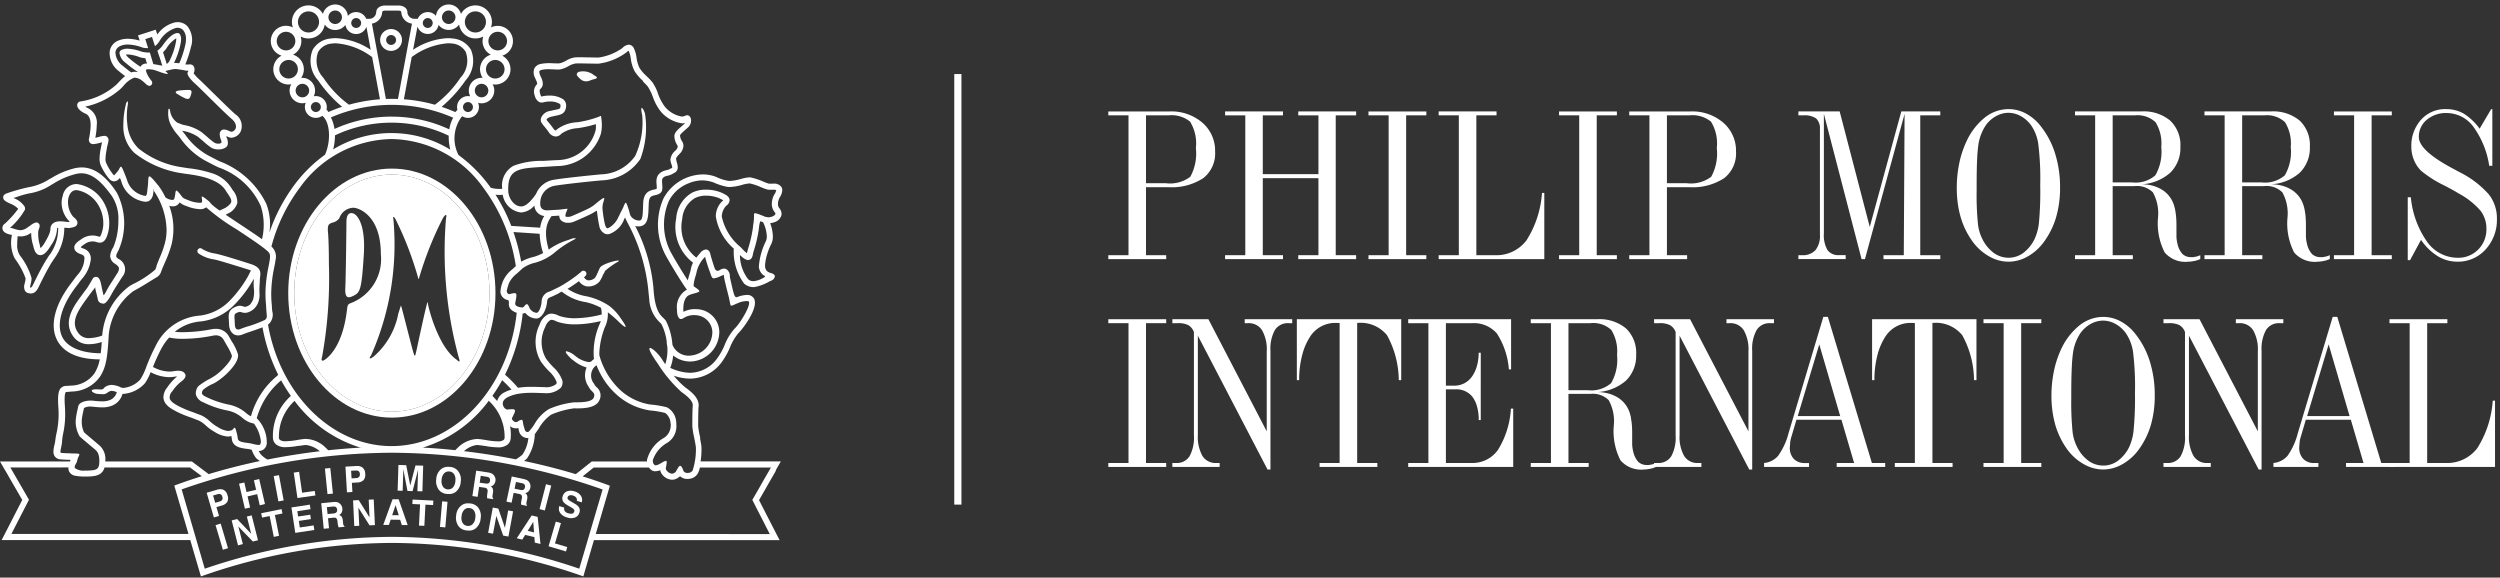
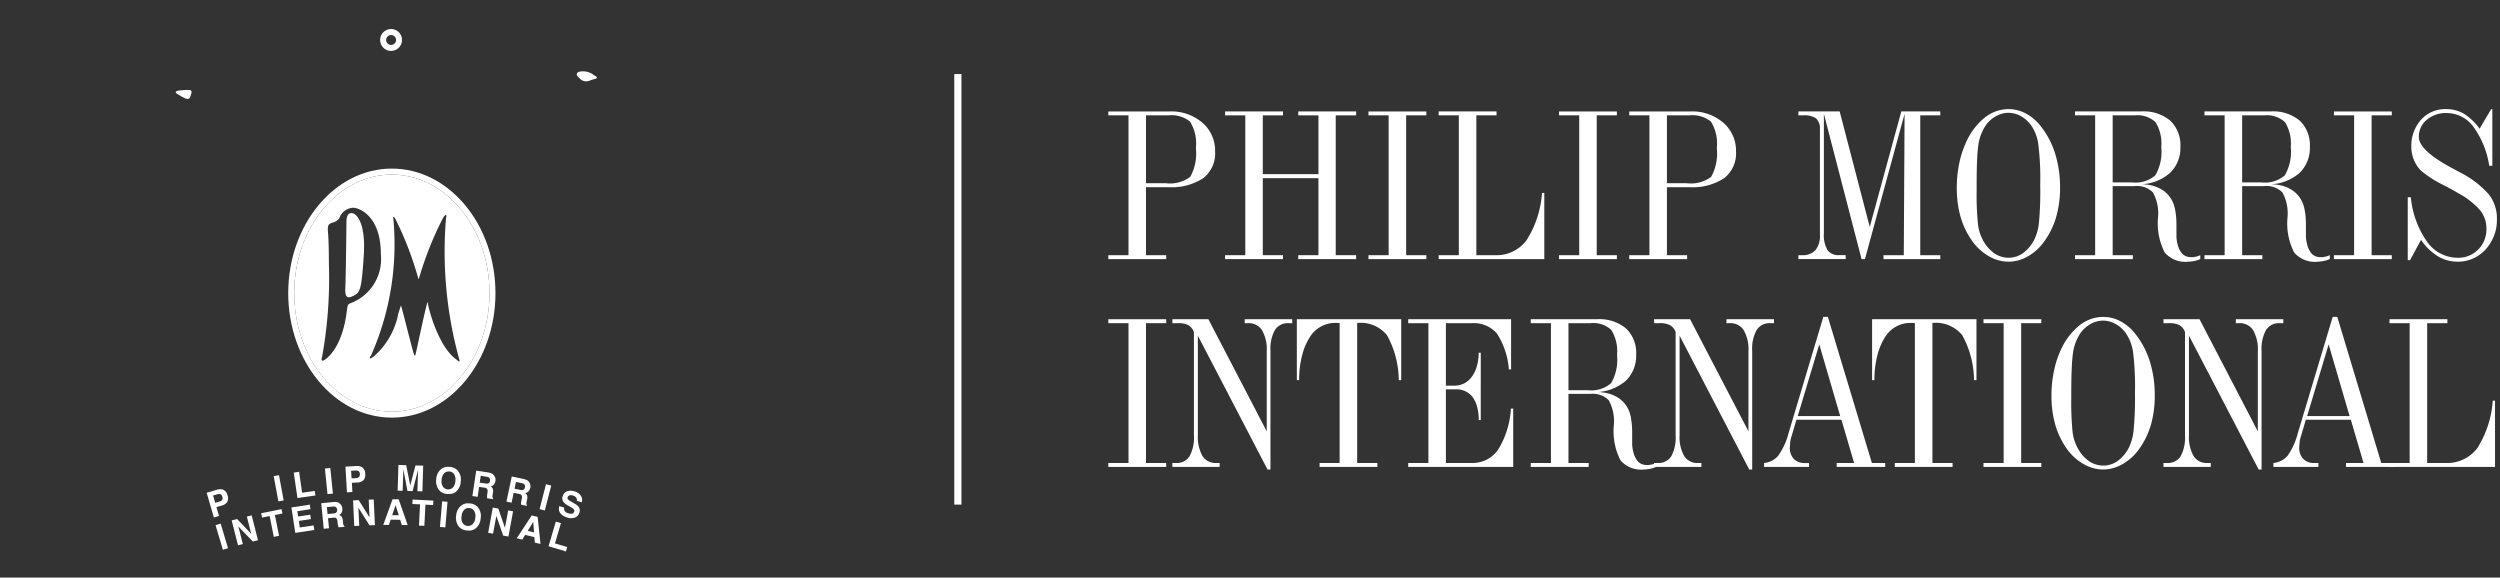
<svg xmlns="http://www.w3.org/2000/svg" id="PMI-Horizontal" width="194.758" height="44.998" viewBox="0 0 194.758 44.998">
  <rect x="0" y="0" width="194.758" height="44.998" fill="#333333" stroke="none" />
  <defs>
    <clipPath id="clip-path">
      <path id="Clip_25" data-name="Clip 25" d="M0,0H6.946V11.888H0Z" fill="none" />
    </clipPath>
    <clipPath id="clip-path-2">
      <path id="Clip_112" data-name="Clip 112" d="M0,0H60.942V44.548H0Z" fill="none" />
    </clipPath>
  </defs>
  <rect id="PMI-Horizontal_background" data-name="PMI-Horizontal background" width="194.758" height="44.998" fill="rgba(0,0,0,0)" />
  <g id="Group_119" data-name="Group 119" transform="translate(0 0.352)">
    <path id="Fill_1" data-name="Fill 1" d="M0,33.541H.559V0H0Z" transform="translate(74.34 5.417)" fill="#fff" />
    <g id="Group_118" data-name="Group 118" transform="translate(0 0)">
      <path id="Fill_2" data-name="Fill 2" d="M4.509,11.508H0V11.2H1.573V.306H0V0H4.781A3.712,3.712,0,0,1,7.328.876,2.88,2.88,0,0,1,8.32,3.133,2.434,2.434,0,0,1,7.392,5.2a4.484,4.484,0,0,1-2.726.7H2.936v5.3H4.509v.307ZM2.936.306V5.59H4.461a2.626,2.626,0,0,0,1.926-.5,3.779,3.779,0,0,0,.435-2.235A3.237,3.237,0,0,0,6.368.793,2.284,2.284,0,0,0,4.682.306Z" transform="translate(86.341 8.329)" fill="#fff" />
      <path id="Fill_4" data-name="Fill 4" d="M7.272,4.887V.307H5.7V0h4.508V.307H8.618V11.2h1.59v.307H5.7V11.2H7.272V5.2H2.936V11.2H4.51v.307H0V11.2H1.574V.307H0V0H4.51V.307H2.936V4.887Z" transform="translate(95.439 8.328)" fill="#fff" />
      <path id="Fill_6" data-name="Fill 6" d="M2.934,11.2H4.507v.307H0V11.2H1.571V.306H0V0H4.507V.306H2.934Z" transform="translate(106.609 8.329)" fill="#fff" />
      <path id="Fill_8" data-name="Fill 8" d="M4.508,0V.307H2.935V11.2H4.359a2.935,2.935,0,0,0,2.484-1.16A7.875,7.875,0,0,0,8.049,6.348h.18v5.161H0V11.2H1.571V.307H0V0Z" transform="translate(112.077 8.328)" fill="#fff" />
      <path id="Fill_10" data-name="Fill 10" d="M2.936,11.2h1.57v.307H0V11.2H1.572V.306H0V0H4.507V.306H2.936Z" transform="translate(121.454 8.329)" fill="#fff" />
      <path id="Fill_12" data-name="Fill 12" d="M4.509,11.508H0V11.2H1.573V.306H0V0H4.78A3.715,3.715,0,0,1,7.327.876a2.882,2.882,0,0,1,.991,2.257A2.434,2.434,0,0,1,7.391,5.2a4.484,4.484,0,0,1-2.726.7H2.936v5.3H4.509v.307ZM2.936.306V5.59H4.461a2.626,2.626,0,0,0,1.925-.5,3.779,3.779,0,0,0,.435-2.235A3.232,3.232,0,0,0,6.366.793,2.281,2.281,0,0,0,4.682.306Z" transform="translate(126.923 8.329)" fill="#fff" />
      <path id="Fill_14" data-name="Fill 14" d="M4.923,11.508,1.986.19V9.5a2.326,2.326,0,0,0,.28,1.3,1.033,1.033,0,0,0,.905.395h.513v.307H0V11.2H.275a1.343,1.343,0,0,0,1.057-.395,1.768,1.768,0,0,0,.346-1.193V1.375A1.057,1.057,0,0,0,1.387.552,1.524,1.524,0,0,0,.409.307H0V0H3.216L5.56,9,8.018,0h3.037V.307H9.494V11.2h1.562v.307H6.63V11.2H8.211L8.273.19,5.184,11.508Z" transform="translate(140.1 8.328)" fill="#fff" />
      <path id="Fill_16" data-name="Fill 16" d="M4.033,11.887a3.027,3.027,0,0,1-1.486-.4,4.046,4.046,0,0,1-1.281-1.122A6.189,6.189,0,0,1,.314,8.457a7.688,7.688,0,0,1-.236-1.11A8.865,8.865,0,0,1,0,6.117,9.308,9.308,0,0,1,.188,4.24a7.716,7.716,0,0,1,.555-1.7A5.148,5.148,0,0,1,2.181.66,2.984,2.984,0,0,1,4.033,0,2.868,2.868,0,0,1,5.34.319a3.629,3.629,0,0,1,1.135.929,6.558,6.558,0,0,1,1.17,2.166,8.738,8.738,0,0,1,.4,2.7,8.128,8.128,0,0,1-.314,2.332,6.2,6.2,0,0,1-.954,1.913A3.958,3.958,0,0,1,5.521,11.48,3.023,3.023,0,0,1,4.033,11.887Zm0-11.6a2.007,2.007,0,0,0-.983.266,2.377,2.377,0,0,0-.811.738,3.755,3.755,0,0,0-.545,1.4,11.7,11.7,0,0,0-.11,1.237c-.025.513-.037,1.152-.037,2.013v.371a22.93,22.93,0,0,0,.1,2.626A3.417,3.417,0,0,0,2,10.134a2.942,2.942,0,0,0,.889,1.075,1.953,1.953,0,0,0,2.286,0,2.989,2.989,0,0,0,.881-1.079,3.95,3.95,0,0,0,.343-1.267A25.91,25.91,0,0,0,6.5,5.943a21.772,21.772,0,0,0-.158-3.278A3.413,3.413,0,0,0,5.81,1.292,2.4,2.4,0,0,0,5,.555,1.961,1.961,0,0,0,4.033.289Z" transform="translate(152.44 8.148)" fill="#fff" />
      <path id="Fill_18" data-name="Fill 18" d="M8.815,11.708a2.111,2.111,0,0,1-1.825-.717A4.943,4.943,0,0,1,6.467,8.28a3.381,3.381,0,0,0-.4-1.976A1.769,1.769,0,0,0,4.65,5.818H2.935V11.2H4.506v.307H0V11.2H1.57V.307H0V0H5.182A3.21,3.21,0,0,1,7.418.718,2.616,2.616,0,0,1,8.21,2.748a2.685,2.685,0,0,1-.792,2.029,3.652,3.652,0,0,1-2.25.9,3.3,3.3,0,0,1,.965.133,2.865,2.865,0,0,1,.773.373,2.21,2.21,0,0,1,.846,1.275,2.346,2.346,0,0,1,.056.239c.006.043.016.105.029.192l.026.172a7.856,7.856,0,0,1,.04.807v.8a1.939,1.939,0,0,0,.014.281c.012.086.022.148.029.186a1.182,1.182,0,0,0,.032.14l0,.015a1.723,1.723,0,0,0,.4.824.977.977,0,0,0,.7.238H9.23a1.467,1.467,0,0,1,.177-.037.739.739,0,0,0,.133-.032A2.114,2.114,0,0,0,9.76,11.2v.3a1.815,1.815,0,0,1-.442.146c-.074.015-.149.028-.243.042A2.117,2.117,0,0,1,8.815,11.708ZM2.935.307V5.528H4.426a2.347,2.347,0,0,0,1.836-.552,3.673,3.673,0,0,0,.459-2.2A3.128,3.128,0,0,0,6.274.839,2.055,2.055,0,0,0,4.65.307Z" transform="translate(161.649 8.328)" fill="#fff" />
      <path id="Fill_20" data-name="Fill 20" d="M8.812,11.708a2.11,2.11,0,0,1-1.823-.717A4.961,4.961,0,0,1,6.467,8.28a3.376,3.376,0,0,0-.4-1.976A1.762,1.762,0,0,0,4.65,5.818H2.936V11.2H4.509v.307H0V11.2H1.572V.307H0V0H5.183A3.226,3.226,0,0,1,7.421.718a2.628,2.628,0,0,1,.79,2.031,2.7,2.7,0,0,1-.79,2.029,3.67,3.67,0,0,1-2.251.9,3.267,3.267,0,0,1,.962.133,2.752,2.752,0,0,1,.775.373,2.216,2.216,0,0,1,.848,1.275c.024.086.042.164.056.239,0,.031.01.073.019.126s.022.143.036.239c.025.261.038.533.038.807v.8a2.252,2.252,0,0,0,.016.281c.01.09.02.151.027.186s.01.045.016.069.013.056.019.085a1.752,1.752,0,0,0,.4.824.982.982,0,0,0,.7.238h.153a1.224,1.224,0,0,1,.174-.037.685.685,0,0,0,.13-.032,2.179,2.179,0,0,0,.224-.086v.3a1.875,1.875,0,0,1-.443.146c-.075.016-.152.029-.244.042A2.163,2.163,0,0,1,8.812,11.708ZM2.936.307V5.528H4.428a2.351,2.351,0,0,0,1.834-.552,3.681,3.681,0,0,0,.46-2.2A3.129,3.129,0,0,0,6.273.839,2.054,2.054,0,0,0,4.65.307Z" transform="translate(171.735 8.328)" fill="#fff" />
      <path id="Fill_22" data-name="Fill 22" d="M2.935,11.2H4.508v.307H0V11.2H1.571V.306H0V0H4.508V.306H2.935Z" transform="translate(181.821 8.329)" fill="#fff" />
      <g id="Group_26" data-name="Group 26" transform="translate(187.571 8.148)">
        <path id="Clip_25-2" data-name="Clip 25" d="M0,0H6.946V11.888H0Z" transform="translate(0 0)" fill="none" />
        <g id="Group_26-2" data-name="Group 26" transform="translate(0 0)" clip-path="url(#clip-path)">
          <path id="Fill_24" data-name="Fill 24" d="M0,11.768v-4.9H.242a7.164,7.164,0,0,0,1.274,3.478A2.92,2.92,0,0,0,3.9,11.581a2.157,2.157,0,0,0,1.589-.641,2.2,2.2,0,0,0,.639-1.612A2.264,2.264,0,0,0,5.67,7.917,5.931,5.931,0,0,0,3.949,6.562q-.378-.239-1.127-.626A8.722,8.722,0,0,1,1.036,4.8a2.562,2.562,0,0,1-.555-.841,2.665,2.665,0,0,1-.2-1.007A3.022,3.022,0,0,1,1.036.829,2.513,2.513,0,0,1,2.98,0,2.721,2.721,0,0,1,4.367.355,4.461,4.461,0,0,1,5.6,1.525L6.5,0H6.59V4.417H6.347A6.89,6.89,0,0,0,5.108,1.369,2.587,2.587,0,0,0,3.03.306,2.3,2.3,0,0,0,1.479.836,1.69,1.69,0,0,0,.864,2.172q0,1.013,2.472,2.362l.745.4a7.5,7.5,0,0,1,2.227,1.7,2.989,2.989,0,0,1,.638,1.9,3.4,3.4,0,0,1-.882,2.4,2.886,2.886,0,0,1-2.207.951,2.912,2.912,0,0,1-1.523-.43,4.367,4.367,0,0,1-1.3-1.269l-.853,1.58Z" fill="#fff" />
        </g>
      </g>
      <path id="Fill_27" data-name="Fill 27" d="M2.936,11.2H4.509v.307H0V11.2H1.573V.307H0V0H4.509V.307H2.936Z" transform="translate(86.341 24.517)" fill="#fff" />
      <path id="Fill_29" data-name="Fill 29" d="M1.986,1.282V9.02a3.041,3.041,0,0,0,.357,1.632,1.2,1.2,0,0,0,1.082.549h.259v.306H0V11.2H.277a1.169,1.169,0,0,0,1.063-.527,3.05,3.05,0,0,0,.339-1.623V1A1.051,1.051,0,0,0,1.254.468,1.744,1.744,0,0,0,.4.308H0V0H2.807L7.352,8.735V2.507A3.013,3.013,0,0,0,6.988.862,1.214,1.214,0,0,0,5.9.308H5.637V0h3.7V.308H9.049A1.185,1.185,0,0,0,7.988.841a3.01,3.01,0,0,0-.346,1.617v9.25H7.413Z" transform="translate(91.331 24.516)" fill="#fff" />
      <path id="Fill_31" data-name="Fill 31" d="M1.771,11.508V11.2H3.333V.3L3.216.29H3.09A2.32,2.32,0,0,0,1.034,1.357a4.755,4.755,0,0,0-.6,1.369A7.576,7.576,0,0,0,.181,4.744H0V0H8.131V4.744H7.941a7.377,7.377,0,0,0-.918-3.5A2.646,2.646,0,0,0,4.729.29H4.7V11.2H6.271v.307Z" transform="translate(101.028 24.516)" fill="#fff" />
      <path id="Fill_33" data-name="Fill 33" d="M0,11.508V11.2H1.573V.308H0V0H8.015V3.911H7.842a5.965,5.965,0,0,0-.934-2.8,2.372,2.372,0,0,0-1.966-.8H2.936V5.176h.616a1.669,1.669,0,0,0,1.389-.671,2.665,2.665,0,0,0,.4-.821,3.672,3.672,0,0,0,.147-1.073h.163V7.859H5.493a3.8,3.8,0,0,0-.135-1.073,2.212,2.212,0,0,0-.377-.768,1.593,1.593,0,0,0-1.333-.554H2.936V11.2H4.911A2.434,2.434,0,0,0,7,10.17,6.882,6.882,0,0,0,8,6.965H8.18v4.543Z" transform="translate(109.704 24.516)" fill="#fff" />
      <path id="Fill_35" data-name="Fill 35" d="M8.814,11.708a2.122,2.122,0,0,1-1.825-.717A4.975,4.975,0,0,1,6.47,8.28a3.379,3.379,0,0,0-.4-1.977,1.762,1.762,0,0,0-1.419-.486H2.937V11.2H4.51v.307H0V11.2H1.573V.308H0V0H5.186A3.231,3.231,0,0,1,7.422.718a2.625,2.625,0,0,1,.789,2.03,2.7,2.7,0,0,1-.787,2.029,3.689,3.689,0,0,1-2.254.9,3.277,3.277,0,0,1,.964.134,2.711,2.711,0,0,1,.772.373,2.2,2.2,0,0,1,.849,1.274,1.913,1.913,0,0,1,.055.238l0,.031c.011.073.027.183.05.333a7.276,7.276,0,0,1,.04.807v.806a2.146,2.146,0,0,0,.016.281c.006.048.012.09.018.125l.009.06a1.491,1.491,0,0,0,.036.155,1.756,1.756,0,0,0,.4.824.986.986,0,0,0,.7.237h.15a1.546,1.546,0,0,1,.172-.035.869.869,0,0,0,.135-.033,2.1,2.1,0,0,0,.223-.085v.3a1.893,1.893,0,0,1-.444.146c-.085.018-.165.032-.244.042A1.98,1.98,0,0,1,8.814,11.708ZM2.937.308v5.22H4.431a2.348,2.348,0,0,0,1.833-.552,3.678,3.678,0,0,0,.458-2.2A3.144,3.144,0,0,0,6.276.839,2.056,2.056,0,0,0,4.652.308Z" transform="translate(119.251 24.516)" fill="#fff" />
      <path id="Fill_37" data-name="Fill 37" d="M1.987,1.282V9.02a3.01,3.01,0,0,0,.355,1.632,1.2,1.2,0,0,0,1.08.549h.263v.306H0V11.2H.275a1.173,1.173,0,0,0,1.066-.527,3.055,3.055,0,0,0,.338-1.623V1A1.033,1.033,0,0,0,1.252.468,1.724,1.724,0,0,0,.4.308H0V0H2.805L7.352,8.735V2.507A3.026,3.026,0,0,0,6.989.862,1.222,1.222,0,0,0,5.9.308h-.26V0H9.341V.308H9.047A1.176,1.176,0,0,0,7.99.841a2.994,2.994,0,0,0-.346,1.617v9.25h-.23Z" transform="translate(128.858 24.516)" fill="#fff" />
      <path id="Fill_39" data-name="Fill 39" d="M3.5,11.69H0v-.309a1.646,1.646,0,0,0,1.09-.552A5.282,5.282,0,0,0,1.9,9.082L4.616,0h.354L8.4,11.383H9.435v.307H5.655v-.307l1.36,0L6.027,8.014H2.521L2.133,9.327l-.019.062a1.474,1.474,0,0,0-.04.144c-.01.045-.023.122-.036.213l-.033.419a1.242,1.242,0,0,0,.312.9,1.145,1.145,0,0,0,.851.32H3.5v.307Zm.8-9.549L2.623,7.725H5.93Z" transform="translate(137.427 24.335)" fill="#fff" />
      <path id="Fill_41" data-name="Fill 41" d="M1.771,11.508V11.2H3.333V.3L3.214.29H3.088A2.315,2.315,0,0,0,1.034,1.357a4.775,4.775,0,0,0-.6,1.369A7.621,7.621,0,0,0,.181,4.744H0V0H8.131V4.744H7.941a7.4,7.4,0,0,0-.918-3.5A2.649,2.649,0,0,0,4.729.29H4.7V11.2H6.27v.307Z" transform="translate(145.842 24.516)" fill="#fff" />
      <path id="Fill_43" data-name="Fill 43" d="M2.936,11.2H4.505v.307H0V11.2H1.571V.307H0V0H4.505V.307H2.936Z" transform="translate(154.52 24.517)" fill="#fff" />
      <path id="Fill_45" data-name="Fill 45" d="M4.035,11.888a3.077,3.077,0,0,1-1.487-.4,4.068,4.068,0,0,1-1.285-1.123,6.263,6.263,0,0,1-.947-1.9A8.06,8.06,0,0,1,.08,7.347,8.88,8.88,0,0,1,0,6.118,9.455,9.455,0,0,1,.19,4.24a7.761,7.761,0,0,1,.553-1.7A5.139,5.139,0,0,1,2.184.661,2.981,2.981,0,0,1,4.035,0,2.851,2.851,0,0,1,5.341.32a3.651,3.651,0,0,1,1.137.929,6.626,6.626,0,0,1,1.17,2.166,8.748,8.748,0,0,1,.4,2.7,8.209,8.209,0,0,1-.31,2.332,6.229,6.229,0,0,1-.955,1.912,4,4,0,0,1-1.259,1.118A3.033,3.033,0,0,1,4.035,11.888Zm0-11.6a2.029,2.029,0,0,0-.986.265,2.414,2.414,0,0,0-.808.739,3.67,3.67,0,0,0-.545,1.4,11.2,11.2,0,0,0-.11,1.237c-.028.559-.041,1.236-.041,2.013v.371a23.035,23.035,0,0,0,.1,2.625A3.4,3.4,0,0,0,2,10.134a2.9,2.9,0,0,0,.888,1.076,1.95,1.95,0,0,0,1.149.371,1.891,1.891,0,0,0,1.132-.367,2.935,2.935,0,0,0,.888-1.08,4.017,4.017,0,0,0,.34-1.265,25.958,25.958,0,0,0,.11-2.926,21.967,21.967,0,0,0-.158-3.278,3.5,3.5,0,0,0-.536-1.372A2.42,2.42,0,0,0,5,.554,1.98,1.98,0,0,0,4.035.289Z" transform="translate(159.814 24.336)" fill="#fff" />
      <path id="Fill_47" data-name="Fill 47" d="M1.985,1.282V9.02a3.051,3.051,0,0,0,.356,1.632,1.2,1.2,0,0,0,1.084.549h.258v.306H0V11.2H.276a1.168,1.168,0,0,0,1.063-.527,3.056,3.056,0,0,0,.337-1.623V1A1.035,1.035,0,0,0,1.255.468,1.755,1.755,0,0,0,.4.308H0V0H2.808L7.35,8.735V2.507A3,3,0,0,0,6.987.862,1.213,1.213,0,0,0,5.9.308H5.637V0h3.7V.308H9.047A1.18,1.18,0,0,0,7.989.841a3.035,3.035,0,0,0-.347,1.617v9.25H7.415Z" transform="translate(168.542 24.516)" fill="#fff" />
      <path id="Fill_49" data-name="Fill 49" d="M3.5,11.69H0v-.309a1.657,1.657,0,0,0,1.091-.552,5.251,5.251,0,0,0,.8-1.747L4.616,0h.358L8.4,11.383H9.438v.307H5.654v-.307l1.364,0L6.029,8.014H2.522L2.134,9.327c-.033.107-.05.17-.058.206l-.005.028c-.007.041-.019.1-.032.184l-.031.419a1.23,1.23,0,0,0,.315.9,1.134,1.134,0,0,0,.851.32H3.5v.307Zm.8-9.549L2.624,7.725H5.931Z" transform="translate(177.109 24.335)" fill="#fff" />
      <path id="Fill_51" data-name="Fill 51" d="M4.51,0V.308H2.937V11.2H4.356A2.946,2.946,0,0,0,6.844,10.04a7.9,7.9,0,0,0,1.2-3.693h.178v5.161H0V11.2H1.572V.308H0V0Z" transform="translate(186.148 24.516)" fill="#fff" />
      <path id="Fill_53" data-name="Fill 53" d="M.157,6.526c.137.088.348-.009.57-.126.466-.243.56-.658.719-3.165C1.576,1.19,1.091.44.877.213A.58.58,0,0,0,.472,0h0C.122.026.091.414.091.776.091,1.215.048,4.935.006,5.8c-.023.42.024.645.152.724" transform="translate(26.896 16.245)" fill="#fff" />
      <path id="Fill_55" data-name="Fill 55" d="M.971,1.918l-.4.121L0,.118.4,0Z" transform="translate(16.792 40.438)" fill="#fff" />
      <path id="Fill_57" data-name="Fill 57" d="M0,.394.424.285l1.1,1.154L1.182.094,1.559,0,2.05,1.938l-.4.1L.521.87l.35,1.367-.376.1Z" transform="translate(18.048 39.796)" fill="#fff" />
      <path id="Fill_59" data-name="Fill 59" d="M1.586,0l.068.343L1.067.46,1.39,2.08l-.409.084L.657.541.068.66,0,.321Z" transform="translate(20.349 39.309)" fill="#fff" />
      <path id="Fill_61" data-name="Fill 61" d="M1.488.353.461.51l.06.414.944-.14.051.342-.94.142.077.511,1.077-.161.053.355L.3,2.2,0,.217,1.434,0Z" transform="translate(22.703 38.961)" fill="#fff" />
      <path id="Fill_63" data-name="Fill 63" d="M.194,2.092h0L0,.1.951.005C.991,0,1.029,0,1.065,0a.739.739,0,0,1,.2.025.476.476,0,0,1,.2.121A.718.718,0,0,1,1.585.3a.608.608,0,0,1,.059.209A.592.592,0,0,1,1.6.8a.4.4,0,0,1-.215.218.361.361,0,0,1,.208.138.662.662,0,0,1,.09.307l.012.131a1.032,1.032,0,0,0,.029.186.171.171,0,0,0,.088.105l0,.05-.457.045,0-.006a.875.875,0,0,1-.035-.1A1.039,1.039,0,0,1,1.286,1.7l-.022-.186a.381.381,0,0,0-.09-.245.254.254,0,0,0-.164-.046.656.656,0,0,0-.082.006l-.4.04.076.78-.406.04ZM.968.355.9.358.439.406.492.94.941.9A.445.445,0,0,0,1.136.843a.226.226,0,0,0,.1-.235.252.252,0,0,0-.14-.233A.292.292,0,0,0,.968.355Z" transform="translate(25.026 38.752)" fill="#fff" />
      <path id="Fill_65" data-name="Fill 65" d="M0,.075.438.051,1.281,1.4,1.218.018,1.608,0,1.7,2l-.418.019L.415.644.48,2.054l-.388.018Z" transform="translate(27.506 38.556)" fill="#fff" />
      <path id="Fill_67" data-name="Fill 67" d="M1.9,2.009h0l-.454,0L1.317,1.6.577,1.59.44,2H0L.725,0,1.2,0l.7,2ZM.961.459l-.266.783.512,0Z" transform="translate(29.856 38.542)" fill="#fff" />
      <path id="Fill_69" data-name="Fill 69" d="M1.634.082,1.616.429,1.019.4.934,2.049.516,2.031.6.376,0,.348.018,0Z" transform="translate(32.124 38.564)" fill="#fff" />
      <path id="Fill_71" data-name="Fill 71" d="M.418,2.032,0,1.994.172,0,.588.036Z" transform="translate(34.274 38.703)" fill="#fff" />
      <path id="Fill_73" data-name="Fill 73" d="M1,2.122A1.369,1.369,0,0,1,.829,2.11.863.863,0,0,1,.21,1.8a1.09,1.09,0,0,1-.2-.856A1.057,1.057,0,0,1,.421.162.791.791,0,0,1,.934,0,1.362,1.362,0,0,1,1.1.01a.883.883,0,0,1,.62.317,1.088,1.088,0,0,1,.195.858,1.1,1.1,0,0,1-.4.778A.789.789,0,0,1,1,2.122ZM.979.363A.475.475,0,0,0,.641.5a.813.813,0,0,0-.21.495.792.792,0,0,0,.079.529.469.469,0,0,0,.366.232.566.566,0,0,0,.081.006.465.465,0,0,0,.331-.138A.8.8,0,0,0,1.5,1.128.826.826,0,0,0,1.42.6a.483.483,0,0,0-.366-.23.624.624,0,0,0-.075,0Z" transform="translate(35.528 38.859)" fill="#fff" />
      <path id="Fill_75" data-name="Fill 75" d="M.363,0,.793.081l.516,1.5L1.562.223l.381.07L1.58,2.26l-.41-.075L.639.653.38,2.038,0,1.97Z" transform="translate(38.028 39.187)" fill="#fff" />
      <path id="Fill_77" data-name="Fill 77" d="M1.848,2.223h0l-.442-.107-.033-.429L.655,1.516.43,1.882,0,1.777,1.164,0l.464.11.22,2.112ZM1.287.5l-.435.7.494.121Z" transform="translate(40.257 39.803)" fill="#fff" />
      <path id="Fill_79" data-name="Fill 79" d="M.564,0l.4.118L.5,1.7l.957.284-.1.341L0,1.922Z" transform="translate(42.735 40.282)" fill="#fff" />
      <path id="Fill_81" data-name="Fill 81" d="M.563,2.2h0L0,.278.824.038A.843.843,0,0,1,1.065,0,.6.6,0,0,1,1.32.055a.612.612,0,0,1,.3.411A.622.622,0,0,1,1.6,1a.744.744,0,0,1-.437.278l-.4.117.2.688-.4.119ZM.974.372A.44.44,0,0,0,.856.389L.5.495l.166.564.355-.1a.328.328,0,0,0,.19-.132A.293.293,0,0,0,1.221.586.282.282,0,0,0,1.084.394.264.264,0,0,0,.974.372Z" transform="translate(16.099 37.757)" fill="#fff" />
-       <path id="Fill_83" data-name="Fill 83" d="M.454,2.313,0,.364.409.27l.173.745L1.328.839,1.157.1l.41-.1.451,1.948-.407.1-.2-.868-.75.174.2.868Z" transform="translate(18.624 36.964)" fill="#fff" />
      <path id="Fill_85" data-name="Fill 85" d="M.777,1.968l-.412.074L0,.076.411,0Z" transform="translate(21.322 36.665)" fill="#fff" />
      <path id="Fill_87" data-name="Fill 87" d="M0,.064.417,0,.65,1.63l.984-.142.054.355-1.4.2Z" transform="translate(22.884 36.403)" fill="#fff" />
      <path id="Fill_89" data-name="Fill 89" d="M.622,1.992.2,2.033,0,.042.418,0Z" transform="translate(25.313 36.108)" fill="#fff" />
      <path id="Fill_91" data-name="Fill 91" d="M.117,2.051h0L0,.05.858,0,.925,0a.646.646,0,0,1,.412.128.612.612,0,0,1,.2.47A.628.628,0,0,1,1.4,1.11a.743.743,0,0,1-.488.175L.5,1.309l.042.716-.42.026Zm.73-1.7H.811l-.37.02L.476.964.844.941A.3.3,0,0,0,1.056.855.288.288,0,0,0,1.121.623.277.277,0,0,0,1.032.408.289.289,0,0,0,.848.352Z" transform="translate(26.912 35.951)" fill="#fff" />
      <path id="Fill_93" data-name="Fill 93" d="M1.391.038l.6.017-.062,2-.388-.011L1.582.693c0-.037,0-.092.006-.163s.005-.123.005-.162L1.166,2.037l-.4-.012L.44.332C.437.372.435.425.435.5s0,.126,0,.162L.391,2.011,0,2,.062,0,.667.018.983,1.6Z" transform="translate(30.977 35.87)" fill="#fff" />
      <path id="Fill_95" data-name="Fill 95" d="M.987,2.119c-.039,0-.08,0-.121-.005a.874.874,0,0,1-.631-.293A1.088,1.088,0,0,1,.007.973,1.064,1.064,0,0,1,.386.179.824.824,0,0,1,.936,0c.039,0,.08,0,.122.005a.875.875,0,0,1,.63.3,1.056,1.056,0,0,1,.228.845,1.087,1.087,0,0,1-.378.794A.819.819,0,0,1,.987,2.119ZM.974.361A.479.479,0,0,0,.619.51a.816.816,0,0,0-.194.5.808.808,0,0,0,.1.527A.481.481,0,0,0,.9,1.757l.05,0a.469.469,0,0,0,.356-.149.8.8,0,0,0,.19-.5A.8.8,0,0,0,1.4.58.48.48,0,0,0,1.027.363l-.053,0Z" transform="translate(33.978 36.015)" fill="#fff" />
      <path id="Fill_97" data-name="Fill 97" d="M1.611,2.221h0l-.454-.068a.9.9,0,0,1-.012-.111.879.879,0,0,1,.01-.171l.024-.185a.384.384,0,0,0-.027-.262.342.342,0,0,0-.227-.1l-.4-.06-.115.776L0,1.978.3,0l.944.143a.879.879,0,0,1,.3.1.468.468,0,0,1,.164.166A.564.564,0,0,1,1.79.589.6.6,0,0,1,1.8.8a.646.646,0,0,1-.114.267.407.407,0,0,1-.265.158.363.363,0,0,1,.169.187.635.635,0,0,1,.011.317l-.02.134a.982.982,0,0,0-.017.184.162.162,0,0,0,.059.122l-.008.05ZM.652.4.572.938,1.016,1a.885.885,0,0,0,.111.008A.3.3,0,0,0,1.219,1,.22.22,0,0,0,1.372.8.265.265,0,0,0,1.3.538.459.459,0,0,0,1.108.475Z" transform="translate(36.799 36.313)" fill="#fff" />
      <path id="Fill_99" data-name="Fill 99" d="M1.594,2.294h0l-.45-.1c0-.042-.005-.077-.005-.11a.757.757,0,0,1,.021-.172l.034-.184a.37.37,0,0,0-.012-.261.322.322,0,0,0-.22-.112l-.4-.084L.4,2.041,0,1.957.414,0l.937.2a1,1,0,0,1,.3.116A.505.505,0,0,1,1.8.488a.554.554,0,0,1,.064.188.576.576,0,0,1-.007.213.6.6,0,0,1-.129.258.394.394,0,0,1-.273.142.378.378,0,0,1,.159.2.629.629,0,0,1-.009.318l-.027.13a1.155,1.155,0,0,0-.028.185.177.177,0,0,0,.05.125l-.008.049ZM.741.425h0L.632.95l.438.093a.679.679,0,0,0,.135.016.335.335,0,0,0,.069-.007.224.224,0,0,0,.161-.2.251.251,0,0,0-.06-.263A.4.4,0,0,0,1.193.519L.741.425Z" transform="translate(39.454 36.768)" fill="#fff" />
      <path id="Fill_101" data-name="Fill 101" d="M.409,2.046,0,1.938.5,0,.908.107Z" transform="translate(42.035 37.37)" fill="#fff" />
      <path id="Fill_103" data-name="Fill 103" d="M.418,1.318a.421.421,0,0,0,.013.217.442.442,0,0,0,.3.223.881.881,0,0,0,.24.038A.234.234,0,0,0,1.2,1.621a.168.168,0,0,0-.037-.171.935.935,0,0,0-.235-.168l-.19-.109A1.441,1.441,0,0,1,.371.9.493.493,0,0,1,.3.427.58.58,0,0,1,.618.055a.868.868,0,0,1,.606,0A.9.9,0,0,1,1.7.373a.6.6,0,0,1,.082.534L1.394.789A.288.288,0,0,0,1.317.5.608.608,0,0,0,1.1.377.457.457,0,0,0,.829.367.207.207,0,0,0,.681.51.175.175,0,0,0,.726.692,1.191,1.191,0,0,0,.954.846l.307.182a.876.876,0,0,1,.286.239.489.489,0,0,1,.053.443.573.573,0,0,1-.334.375.882.882,0,0,1-.623,0,.969.969,0,0,1-.54-.35A.6.6,0,0,1,.032,1.2Z" transform="translate(43.538 37.875)" fill="#fff" />
      <path id="Fill_105" data-name="Fill 105" d="M8.077,19.4H8.071C3.621,19.4,0,15.049,0,9.7S3.621,0,8.071,0h.005c4.449,0,8.069,4.355,8.069,9.7S12.526,19.4,8.077,19.4Zm0-18.935C3.88.468.468,4.611.468,9.7s3.412,9.232,7.605,9.232,7.605-4.141,7.605-9.232S12.267.468,8.074.468Z" transform="translate(22.454 12.782)" fill="#fff" />
      <path id="Fill_107" data-name="Fill 107" d="M7.605,18.467C3.412,18.467,0,14.325,0,9.235S3.412,0,7.605,0s7.605,4.143,7.605,9.235S11.8,18.467,7.605,18.467Zm2.779-8.529h0v0a.287.287,0,0,1,.036.138c.022.246.782,3.377,2.267,4.367,0,0,0,0,.009.015.05.049.1.1.137.1a.046.046,0,0,0,.022-.006c.03-.021.036-.065-.017-.227A31.456,31.456,0,0,1,11.823,3.41l.012-.064v0c.02-.106.034-.175-.01-.2a.042.042,0,0,0-.017,0c-.034,0-.083.038-.214.222A26.828,26.828,0,0,0,9.725,8.058a.367.367,0,0,1-.038.089l0,0a.346.346,0,0,1-.031-.087A26.2,26.2,0,0,0,7.911,3.512l-.032-.054c-.063-.11-.1-.159-.13-.159l-.014,0c-.033.013-.036.059-.011.183A21.367,21.367,0,0,1,5.993,14.07c-.094.134-.132.2-.1.24a.042.042,0,0,0,.029.011c.044,0,.136-.054.305-.18a5.88,5.88,0,0,0,1.881-3.314l.186-.58v0c0-.009.014-.027.019-.036a.6.6,0,0,1,.047.128c.023.071.155.581.338,1.292.24.94.54,2.1.594,2.266s.065.2.1.2.042-.03.058-.1v0l.024-.1c.018-.065.1-.429.2-.906l.065-.294,0-.01.031-.142c.207-.941.489-2.229.6-2.582l.012-.022ZM4.594,2.582a1.2,1.2,0,0,0-1.079.807.853.853,0,0,1-.542.351l-.023.008c-.219.084-.333.145-.333.5,0,.08,0,.166.014.264.043.47.069,1.4.069,2.478a34.278,34.278,0,0,1-.54,7.263l-.006.02a.419.419,0,0,0-.025.122.093.093,0,0,0,.03.08.078.078,0,0,0,.054.02.287.287,0,0,0,.141-.055c.332-.212,1.44-1.122,1.76-3.951l.009-.046c.012-.15.027-.336.238-.415l.049-.018A3.67,3.67,0,0,0,6.748,6.2C6.748,3.2,5.049,2.582,4.594,2.582Z" transform="translate(22.922 13.25)" fill="#fff" />
      <path id="Fill_109" data-name="Fill 109" d="M.852,1.7A.851.851,0,1,1,1.7.852.852.852,0,0,1,.852,1.7Zm0-1.237a.386.386,0,1,0,.386.387A.387.387,0,0,0,.852.465Z" transform="translate(29.617 1.913)" fill="#fff" />
      <g id="Group_113" data-name="Group 113" transform="translate(0 0)">
        <path id="Clip_112-2" data-name="Clip 112" d="M0,0H60.942V44.548H0Z" fill="none" />
        <g id="Group_113-2" data-name="Group 113" clip-path="url(#clip-path-2)">
-           <path id="Fill_111" data-name="Fill 111" d="M15.651,44.548h0l-.83-2.828H.129l.01-.02.018-.035,0,0L.191,41.6.2,41.583l.1-.195,0,0,.073-.142.293-.571.016-.031,0,0,.46-.9.033-.064,0,0L1.731,38.6l0-.008-.483-.837-.395-.683-.021-.036-.4-.7L.405,36.3.1,35.774l-.089-.153L0,35.6H5.451v0c.008-.02.015-.04.032-.086v0l.007-.018a.1.1,0,0,1,.007-.015,1.729,1.729,0,0,0-.21-.017H5.183l-.489-.03a.577.577,0,0,1-.431-.24.616.616,0,0,1-.1-.372,2.269,2.269,0,0,1,.08-.516,3.571,3.571,0,0,0,.07-.379,3.463,3.463,0,0,1,.071-.427v-.011l.013-.065a7,7,0,0,0,.146-2.106c-.054-.814,0-1.213.185-1.423a.6.6,0,0,1,.456-.185h.022l.122-.006.154-.016h.006a2.284,2.284,0,0,0,1.876-.965,3.123,3.123,0,0,0,.407-1.079c-2.141-.005-3-.837-3.341-1.534-.569-1.16-.141-2.792,1.175-4.478l.327-.438.137-.164a1.993,1.993,0,0,0,.51-1.334.331.331,0,0,0-.234-.227c-.345-.114-.526-.272-.555-.484-.04-.3.256-.506.472-.653l.012-.008.091-.066a1.49,1.49,0,0,1,.857-.263,1.653,1.653,0,0,1,.245.022l.173.043a.682.682,0,0,0,.134.032h0s.1-.036.227-.587a1.943,1.943,0,0,0,.047-.466,2.726,2.726,0,0,0-.472-1.547,2.409,2.409,0,0,0-1.6-1.034.641.641,0,0,0-.117.009c-.256.041-.429.239-.529.6A1.788,1.788,0,0,0,5.7,16.533c.2.158.378.333.325.549s-.289.27-.46.3l-.092.018a.635.635,0,0,1-.121.013,1.294,1.294,0,0,1-.175-.016l-.128-.006-.04,0A4.054,4.054,0,0,1,4.2,19.83l-.223.341c-.315.533-.581,1.054-.821,1.537l-.084.174c-.131.28-.293.629-.673.63a1.019,1.019,0,0,1-.167-.021.444.444,0,0,1-.291-.2.747.747,0,0,1-.006-.587l0-.028a1.293,1.293,0,0,0,.057-.346,5.9,5.9,0,0,0-.785-1.467v0l0,0,0,0-.027-.042-.064-.1a2.786,2.786,0,0,1-.2-1.7l.007-.075H.911c-.438-.075-.673-.226-.718-.461a.45.45,0,0,1-.006-.067A.416.416,0,0,1,.4,17.056a7.926,7.926,0,0,0,1.019-1.142,1.765,1.765,0,0,0-.609-.4L.8,15.512c-.308-.142-.552-.254-.552-.482a.144.144,0,0,1,0-.019c.01-.215.219-.283.357-.327a14.159,14.159,0,0,1,1.612-.449,4.362,4.362,0,0,0,1.7-.676h0l0,0,0,0,.015-.008.007,0h.015a6.316,6.316,0,0,1,1.883-.8,2.808,2.808,0,0,1,.52-.06c.986,0,1.887.649,2.753,1.984a5.239,5.239,0,0,1,.154,4.4l-.057.117c-.2.382-.216.462.013.622a.894.894,0,0,1,.3,1.407l-.351.551c-.227.349-.411.666-.5.831-.335.624-.514.7-.619.7a.286.286,0,0,1-.081-.014H7.958l-.026-.006a.382.382,0,0,1-.316-.344L7.537,22.6l-.1-.4c0-.027-.008-.05-.01-.067v-.011l0-.014,0-.018v-.024l-.006-.034c-.016.025-.2.255-.222.281l-.234.313-.233.32c-.747,1.018-1.264,1.863-.581,2.707a.968.968,0,0,0,.808.335,3.237,3.237,0,0,0,1.008-.2v-.016c0-.019,0-.037.006-.09a5.278,5.278,0,0,1,2.145-3.766l.323-.177,0,0,.006,0,0,0,0,0,0,0,0,0,0,0,0,0A7.954,7.954,0,0,0,12.1,20.65l0-.007c.013-.032.03-.075.071-.185l.005-.015.015-.04.005-.014,0-.011,0-.01,0-.012,0,0,0-.011c.052-.139.111-.3.181-.454v0l0,0v-.006l0,0v0l0,0,0,0,0,0v-.007l0,0v0l0,0v-.007l0,0v0a8.13,8.13,0,0,0,.467-1.269,4.1,4.1,0,0,0,.133-1.035,5.62,5.62,0,0,0-1-3.065L12,14.423l-.008-.009-.01-.01-.021-.022,0,.015v.069a.037.037,0,0,1,0,.006v0l0,.041v0a2.477,2.477,0,0,1-.047.317.7.7,0,0,1-.3.468.638.638,0,0,1-.274.067,1.585,1.585,0,0,1-.358-.066A2.188,2.188,0,0,1,9.447,13.77l-.008-.023a2.436,2.436,0,0,0-.1-.242.02.02,0,0,1-.009.014.614.614,0,0,1-.426.257H8.888A.531.531,0,0,1,8.52,13.6a4.522,4.522,0,0,1-.691-1.12,1.3,1.3,0,0,1-.073-.464,4.329,4.329,0,0,1,.106-.856v0l0-.008.021-.112.021-.11c.009-.031.019-.071.028-.11v-.005l0-.015c.005-.022.012-.048.017-.069l-.04.012-.046.013-.059.016-.068.018a2.412,2.412,0,0,1-.46.084.355.355,0,0,1-.257-.089.386.386,0,0,1-.075-.385v0l.009-.043c.209-1.121.119-1.677-.3-1.858s-.675-.464-.637-.707a.29.29,0,0,1,.262-.242A5.384,5.384,0,0,0,9.1,6.211l.175-.187.038-.039.02-.021,0,0,0,0,0,0,.009-.009.006-.007,0,0,0,0,.009-.009,0,0,0,0,0,0,0,0,0,0,0,0,0,0,0,0,0,0,0,0,0,0,0,0,0,0,0,0,0,0,0,0c.071-.072.19-.193.31-.3.035-.024.06-.043.083-.063-.183-.133-.353-.266-.518-.406A1.756,1.756,0,0,1,8.545,3.66a1.065,1.065,0,0,1,.6-.819,1.9,1.9,0,0,1,.809-.173,3.67,3.67,0,0,1,.93.144l-.133-.407,1.143-.367.239-.078.123.375a2.373,2.373,0,0,1,1.39-.947,1.692,1.692,0,0,1,.19-.015,1.034,1.034,0,0,1,.774.33,1.74,1.74,0,0,1,.261,1.622,8.6,8.6,0,0,1-.434,1.341.084.084,0,0,1,.028.005h0l.02-.009.029.007.008,0,.026.007h0l.022,0,.019,0h.047a1.04,1.04,0,0,1,.138-.012.359.359,0,0,1,.308.135.562.562,0,0,1,0,.554,3.153,3.153,0,0,0,.4.445c.139.121.605.58,1.071,1.041l.046.045.032.032.012.012.013.012.013.012.012.012.013.012.012.012.031.03.013.012.012.012.029.029.01.009.022.022.009.009.01.01.011.01c.391.385,1.205,1.185,1.478,1.417a1.094,1.094,0,0,1,.4,1.383.866.866,0,0,1-.694.445.484.484,0,0,1-.17-.024l-.2-.084-.007,0-.006,0-.007,0-.024-.012c.009.036.019.069.044.141a.836.836,0,0,1,.084.389.4.4,0,0,1-.137.33.969.969,0,0,1-.6.172,1.12,1.12,0,0,1-.539-.125,5.5,5.5,0,0,1-.668-.536l-.378-.317a3.069,3.069,0,0,0-1.175-.466.285.285,0,0,1-.043-.012h-.006l-.024-.008.012.015.015.02.221.279v0a5.39,5.39,0,0,0,1.773,1.611l.632.329.277.137a6.663,6.663,0,0,1,3.63,3.3,4.381,4.381,0,0,1,.247,2.249,13.545,13.545,0,0,1,2.012-3.8A10.835,10.835,0,0,1,25.32,11.7c.491-1.1.387-2.577-.215-3.031a.841.841,0,0,1-.5.161.849.849,0,0,1-.787-1.177,1.054,1.054,0,0,1-.268.039A.994.994,0,0,1,22.56,6.7a1.038,1.038,0,0,1,.131-.49,1.208,1.208,0,0,1-.208.021,1.188,1.188,0,0,1-.542-2.247,1.189,1.189,0,0,1,.347-2.327,1.28,1.28,0,0,1,.528.128,1.26,1.26,0,0,1-.074-.429A1.287,1.287,0,0,1,25.156.734.991.991,0,0,1,27.1.889a.835.835,0,0,1,.643-.3.854.854,0,0,1,.786.522h.194a.541.541,0,0,0,.584-.5c0-.314.286-.533.7-.533h1.031c.409,0,.7.219.7.533a.542.542,0,0,0,.584.5h.224A.854.854,0,0,1,33.32.589a.838.838,0,0,1,.645.3A.991.991,0,0,1,35.909.734a1.286,1.286,0,0,1,2.412.624,1.113,1.113,0,0,1-.075.429,1.188,1.188,0,1,1,.877,2.2,1.189,1.189,0,0,1-.54,2.247,1.7,1.7,0,0,1-.209-.021.906.906,0,0,1,.131.49.994.994,0,0,1-.993.993.867.867,0,0,1-.268-.039.766.766,0,0,1,.065.325.853.853,0,0,1-.852.852A.925.925,0,0,1,36,8.7a2.819,2.819,0,0,0-.277,3.028A11,11,0,0,1,38,13.961c.075.1.151.2.231.313l.033.009a2.35,2.35,0,0,0,.655.082c.049,0,.119,0,.207-.008v0a1.748,1.748,0,0,1,.892-1.8,6.207,6.207,0,0,1,2.293-.375l1.031-.06a3.113,3.113,0,0,0,3.014-2.17l.019-.057a1.256,1.256,0,0,0,.048-.438c0-.021,0-.04,0-.059v-.04c0-.013,0-.027,0-.04a9.673,9.673,0,0,1-1.385.312,2.47,2.47,0,0,0-1.317.443.558.558,0,0,1-.413.209h-.012a.687.687,0,0,1-.555-.35,6.529,6.529,0,0,0-.444-.557l0,0,0-.005,0,0V9.357l0,0-.009-.01,0,0-.1-.128a.475.475,0,0,1-.022-.42.909.909,0,0,1,.7-.512l.363-.079c.4-.079.428-.091.439-.342a.149.149,0,0,0-.071-.128,1.393,1.393,0,0,0-.786-.18,1.616,1.616,0,0,0-.4.043.8.8,0,0,1-.206.037.457.457,0,0,1-.209-.049.744.744,0,0,1-.332-.483v0a.817.817,0,0,1,.153-.878c.063-.054.019-.182-.085-.4-.04-.092-.059-.135-.06-.136a.88.88,0,0,1-.037-.73.725.725,0,0,1,.528-.34,3.329,3.329,0,0,1,.586-.055c.172,0,.29.008.368.013h.028l.037,0h.018c.068,0,.155.008.23.008a.819.819,0,0,0,.194-.015,1.628,1.628,0,0,0,.437-.177l.031-.016.022-.011h0a1.685,1.685,0,0,1,.726-.254c.034,0,.133-.006.3-.006.229,0,.5.006.814.013l.084,0,.586.011a4.285,4.285,0,0,0,1.858-.739.77.77,0,0,1,.515-.267H49a.474.474,0,0,1,.36.239,2.382,2.382,0,0,1,.226.765v.005l.006.031V4.17a2.637,2.637,0,0,0,.228.771,3.174,3.174,0,0,0,.546.632l0,0,0,0,.009.009.012.012.051.049,0,0,0,0,0,0,0,0,0,0,0,0,0,0a4.362,4.362,0,0,1,.394.424,3.724,3.724,0,0,1,.406.8v0l0,.005,0,.007,0,0,0,0v0l0,.005.005.013.013.031,0,0a3.726,3.726,0,0,0,.556,1.054,2.218,2.218,0,0,0,1.287.744.6.6,0,0,0,.3-.068l-.018.007a.4.4,0,0,1,.143-.04.287.287,0,0,1,.219.107.484.484,0,0,1,.092.31.747.747,0,0,1-.182.482l-.27.243-.035.031c-.132.114-.353.306-.371.4a.916.916,0,0,0,.125.408l.011.016a.684.684,0,0,1,.128.386.95.95,0,0,1-.308.635c-.209.221-.264.3-.264.388a.421.421,0,0,0,.029.131V12.2l0,0,0,.012.01.032a1.4,1.4,0,0,1,.091.431.458.458,0,0,1-.251.431l-.076.042-.025.014a1.339,1.339,0,0,1-.392.165l-.054.011c-.271.061-.427.149-.427.414v.053l.013.165c.006.079.013.2.013.294,0,.274-.069.444-.43.556l-.165.041c-.274.065-.439.105-.466.621l-.013.338c-.022.679-.044,1.381-.67,1.458a1.1,1.1,0,0,1-.372-.022,13.072,13.072,0,0,1,1.421,4.821c.1,1.705.5,2.085.765,2.336l.02.02.019.019,0,0,0,0a1.268,1.268,0,0,1,.175.2,5.027,5.027,0,0,1,.5,1.849,1.35,1.35,0,0,0,1.434.844,1.841,1.841,0,0,0,1.676-1.844,1.357,1.357,0,0,0-1.316-1.3.91.91,0,0,0-.13-.006,1.5,1.5,0,0,0-.823.249.365.365,0,0,1-.169.057A.282.282,0,0,1,53,24.5c-.133-.061-.216-.216-.246-.462a2.73,2.73,0,0,1-.016-.308,1.543,1.543,0,0,1,.768-1.515.056.056,0,0,0,.016-.007.262.262,0,0,1-.048-.047c-.472-.648-1.36-2.148-1.609-2.607A5.064,5.064,0,0,1,51.69,15.1a3.547,3.547,0,0,1,3.068-1.864,2.833,2.833,0,0,1,1.019.189l.025.01a3.523,3.523,0,0,0,.925.3,1.077,1.077,0,0,0,.132.008,3.585,3.585,0,0,0,.832-.147l.011,0a2.874,2.874,0,0,1,.681-.13.469.469,0,0,1,.107.007,5.2,5.2,0,0,1,.967.32,3.8,3.8,0,0,0,.446.164h.249l.086,0a.688.688,0,0,1,.641.261.552.552,0,0,1,.064.238,1.124,1.124,0,0,1-.2.568,1.109,1.109,0,0,0-.137.506.532.532,0,0,0,.11.344.678.678,0,0,1,.17.431.45.45,0,0,1-.02.146.814.814,0,0,1-.564.516,1.525,1.525,0,0,1-.305.068,3.021,3.021,0,0,1,.211,1.025,1.32,1.32,0,0,1-.11.568,4.858,4.858,0,0,0-.459,1.34c0,.025-.006.053-.013.1-.04.283-.1.71.416.847.2.053.312.136.321.247a.4.4,0,0,1-.224.321c-.021.009-.057.028-.113.058l0,0L60,21.541a3.834,3.834,0,0,1-1.212.469c-.047,0-.081.005-.105.005a1.073,1.073,0,0,1-.72-.281,4.2,4.2,0,0,1-.8-2.707v-.014a4.192,4.192,0,0,1-1.4-2.51,1.655,1.655,0,0,1,.47-1.149l.018-.021.023-.013a.476.476,0,0,0,.069-.06.8.8,0,0,0-.191-.109l0,0,0,0-.115-.061a2.783,2.783,0,0,0-1.033-.2,1.91,1.91,0,0,0-.845.179,2.049,2.049,0,0,0-1.011,1.644,3.006,3.006,0,0,0,1.1,3.008c.1-.133.2-.253.3-.365a.66.66,0,0,1,.436-.273.182.182,0,0,1,.081.011c.21.055.258.267.293.422v.005l.028.117.055.172v0c.027.094.167.57.242.75a.328.328,0,0,0,.165.18.125.125,0,0,0,.05.007.359.359,0,0,0,.181-.065.638.638,0,0,1,.327-.108.385.385,0,0,1,.177.042.626.626,0,0,1,.275.533l0,.013,0,.027c.013.11.184.876.269,1.191s.145.421.244.421a.159.159,0,0,0,.063-.012,2.283,2.283,0,0,1,.738-.163.6.6,0,0,1,.56.271c.421.706-.907,2.436-1.221,2.715a4.251,4.251,0,0,0-.562.905l-.026.056a5.54,5.54,0,0,1-.745,1.348,3.091,3.091,0,0,1-2.431,1.223,3.954,3.954,0,0,1-1.257-.227,6.359,6.359,0,0,0,.868.887l.111.084c.334.25,1.03.769.955,1.422-.028.205-.034,1.25-.034,1.519a5.649,5.649,0,0,0,.14.829l.015.076,0,.019v0l0,.008,0,.016v.005l0,.008v.009l0,.009,0,.011v.005l0,.011v0l0,.012v.006c.056.283.089.482.1.591a5.783,5.783,0,0,1-.068,1.149h6.25v0l0,0,0,0,0,0-.006.01,0,.008-.019.032-.008.014-.007.013,0,0-.009.015-.039.067-.135.233-.128.222L60.4,36.4l-.375.65-.283.491,0,.006-.066.115-.17.295-.005.009-.077.133-.09.157-.021.036-.182.316c.109.218,1.157,2.257,1.587,3.091l.011.022,0,.005H46.269l-.826,2.824a45.191,45.191,0,0,0-14.889-2.606h-.027a44.938,44.938,0,0,0-14.877,2.611Zm14.876-9.631a49.967,49.967,0,0,0-16.375,2.857l1.8,6.178a45.731,45.731,0,0,1,14.573-2.482h.027A45.83,45.83,0,0,1,45.127,43.95l1.819-6.169a50.043,50.043,0,0,0-16.391-2.863Zm15.731,1.151h0c-.036.027-.618.491-.867.69.654.207,1.3.426,1.92.653l.2.078-1.1,3.762H59.967l-.366-.712,0-.008-.019-.036-.332-.647-.008-.015-.211-.412-.171-.333,0-.006-.013-.025-.239-.464s.136-.237.38-.66l.274-.477,0-.006.228-.4.005-.009.175-.3.01-.018.111-.192.266-.462H54.524a1.763,1.763,0,0,1-.155.452.864.864,0,0,1-.652.426.962.962,0,0,1-.155.012.828.828,0,0,1-.579-.208l0,0-.2.141a.805.805,0,0,1-.429.129,1.031,1.031,0,0,1-.752-.388.833.833,0,0,1-.17-.351,1.184,1.184,0,0,1-.391.078.438.438,0,0,1-.274-.078,1.022,1.022,0,0,1-.213-.209H46.257Zm-45.451,0c.166.285.588,1.017.961,1.663l.006.01.218.378.113.2.059.1,0,0,.077.133.014.025,0,.007,0,0c-.024.047-1.116,2.17-1.368,2.661H14.684l-1.107-3.768.193-.072c.647-.236,1.3-.458,1.949-.662l-.145-.107-.043-.032-.151-.112-.128-.094-.117-.087-.01-.008-.011-.008-.066-.049-.095-.07-.065-.048,0,0-.029-.022-.023-.017-.02-.015,0,0-.012-.009H8.144c-.19.671-.812.691-1.36.708l-.1,0c-.022,0-.054,0-.105,0a3.832,3.832,0,0,1-.684-.057.656.656,0,0,1-.49-.3.58.58,0,0,1-.075-.294.1.1,0,0,1,0-.01v-.041a.094.094,0,0,0,0-.009Zm43.92-4.61a6.914,6.914,0,0,0-1.786.489,3.335,3.335,0,0,0-.979,1.1l-.281.4a.065.065,0,0,1-.011.012l-.007.007a3.585,3.585,0,0,1-.6,1.885,1.872,1.872,0,0,1-.234.21c1.342.281,2.7.626,4.025,1.025L46.1,35.6H50.4c0-.011,0-.021,0-.029V35.5a.037.037,0,0,1,0-.006,2.741,2.741,0,0,1,1.344-1.746,1.17,1.17,0,0,0,.483-1.217,1.017,1.017,0,0,0-.405-.711,7.4,7.4,0,0,0-1.208-.2,4.993,4.993,0,0,1-2.47-1.135,5.887,5.887,0,0,1-1.678-2.4.217.217,0,0,1-.073.08.158.158,0,0,1-.025.016l-.014.008a.991.991,0,0,0-.074,1.354l.061.111a.743.743,0,0,0,.126.151.818.818,0,0,1,.237,1c-.234.589-1.095.657-1.722.657h-.144ZM7.054,31.32a.989.989,0,0,0-.513.115c-.006.035-.017.086-.033.161v.011a6.083,6.083,0,0,0-.13.685,1.179,1.179,0,0,0-.009.174,1.947,1.947,0,0,0,.172.849c.056.056.2.183.362.317l.037.032.011.009.012.01.016.013,0,0,0,0,0,0,0,0,0,0,.012.01.145.123.441.373.066.058A1.413,1.413,0,0,1,8.2,35.568V35.6h6.749l1.309.983c1.279-.387,2.619-.729,3.982-1.016-.062-.049-.267-.211-.271-.212a2.193,2.193,0,0,1-.361-.671l-.208-.047-.187-.025h-.009c-.423-.056-1.062-.14-1.141-.744,0-.016-.019-.155-.038-.249l-.044.006a.9.9,0,0,1-.245.032,2.236,2.236,0,0,1-1-.353,3.681,3.681,0,0,1-.711-.514l-.015-.013,0,0a2,2,0,0,0-.532-.369l-.6-.231a7.981,7.981,0,0,1-1.1-.454l-.054-.028-.009-.005c-.364-.194-.862-.459-.964-.941a.755.755,0,0,1-.02-.177,1.259,1.259,0,0,1,.3-.744,4.012,4.012,0,0,1,.772-.858,1.6,1.6,0,0,0-.179.021,2.839,2.839,0,0,1-.463.04,3.22,3.22,0,0,1-1.381-.364l-.05-.022a3.467,3.467,0,0,1-.451.871,2.516,2.516,0,0,1-1.645.815c-.033,0-.062,0-.092,0a1.361,1.361,0,0,1-.856.934,1.983,1.983,0,0,1-.737.118c-.216,0-.486-.026-.746-.053C7.141,31.322,7.092,31.32,7.054,31.32Zm44.814,4.752h0a.313.313,0,0,1,0,.061.272.272,0,0,0,.087.194.573.573,0,0,0,.39.221.344.344,0,0,0,.184-.056l.1-.069c.037-.063.07-.122.1-.171v0c.1-.175.174-.313.258-.313s.164.128.266.415l.06.063a.37.37,0,0,0,.251.075.61.61,0,0,0,.089-.007.415.415,0,0,0,.307-.189,5.322,5.322,0,0,0,.253-1.792c-.02-.191-.106-.624-.132-.753a6.839,6.839,0,0,1-.148-.919c0-.052,0-1.286.035-1.573.047-.388-.525-.813-.769-.994l0,0-.125-.092a10.5,10.5,0,0,1-1.783-2.121l0-.005v0l-.122-.177c-.566-.807-.6-1.027-.568-1.086a.049.049,0,0,1,.048-.026c.153,0,.614.407.914.865l.047.07,0,.007.005.008,0,0c.059.089.129.194.21.311A3.487,3.487,0,0,0,51.98,26.6a1.248,1.248,0,0,1-.04-.308.036.036,0,0,1,0-.005v-.01a.062.062,0,0,0,0-.012,4.194,4.194,0,0,0-.4-1.345.668.668,0,0,0-.122-.139l0,0-.023-.023a2.661,2.661,0,0,1-.815-1.774l-.089-.875a14.008,14.008,0,0,0-1.63-5.16l-.08-.167-.073-.152A.28.28,0,0,1,48.7,16.6v0a.2.2,0,0,0-.011-.028l0,.007,0,.009-.009.018-.009.017-.005.011,0,.009c-.017.034-.036.072-.055.114a1.9,1.9,0,0,1-.866.993l-.066.038-.056.024a.562.562,0,0,1-.293.084.512.512,0,0,1-.207-.043.826.826,0,0,1-.444-.646c-.083-.367-.148-.876-.179-1.147a2.264,2.264,0,0,0-.266.15c-.259.174-1.559.722-1.57.726a1.136,1.136,0,0,1-.4.069.789.789,0,0,1-.547-.182.5.5,0,0,1-.148-.376l-.429.026-.127.009h-.016l-.029,0-.02.029c-.263.4-.66,1-.2,2.59.033-.026.062-.051.088-.075a5.231,5.231,0,0,1,1.443-.686l.057-.021.074-.028.033-.012.078-.029a1.126,1.126,0,0,1,.271-.053c.032,0,.052.007.055.019s-.056.071-.16.12a7.831,7.831,0,0,0-1.521,1.02,4.058,4.058,0,0,1-1.345.719l-.074.023h0l-.044.014h-.007a2.691,2.691,0,0,0-.993.445c-.068.069-.159.152-.232.216l0,0c-.064.058-.132.119-.188.174a2.078,2.078,0,0,0-.641.775l-.011.034,0,0c-.112.349-.185.58-.135.667s.109.14.177.14l.028,0a1.685,1.685,0,0,1,.38-.08.138.138,0,0,1,.115.042c.067.081.031.281-.057.725-.04.174.133.253.189.279a1.279,1.279,0,0,0,.34.071.157.157,0,0,0,.126-.041c.109-.133.19-.216.254-.216s.136.116.209.316a.945.945,0,0,0,.1.133.654.654,0,0,0,.43.223h.027c.143-.014.33-.362.38-.858a.821.821,0,0,1,.608-.794l.129-.054.262-.13a6.142,6.142,0,0,0,.938-.517,9.544,9.544,0,0,0,1.128-.825l-.005.01a.243.243,0,0,1,.2-.107.235.235,0,0,1,.122.034.229.229,0,0,1,.077.313,1.071,1.071,0,0,1-.154.163.538.538,0,0,0,.264.228.368.368,0,0,0,.086.009.71.71,0,0,0,.508-.2,2.528,2.528,0,0,0,.236-.476v0l.135-.293c.159-.28,1.038-.522,1.3-.561a.824.824,0,0,1,.108-.009c.048,0,.077.008.08.024s-.044.059-.136.1a6.308,6.308,0,0,0-.948.684l-.082.186,0,.01L47,21l-.011.025-.014.033v.005a2.773,2.773,0,0,1-.259.5,1.127,1.127,0,0,1-.892.4.857.857,0,0,1-.2-.021,1,1,0,0,1-.522-.391c-.247.182-.523.365-.655.454l-.007,0h0l-.022.014-.06.041c-.023.015-.05.03-.077.046h0l-.01.006,0,0-.06.034a3.748,3.748,0,0,0,1.518.591,5.1,5.1,0,0,1,1.735.742,4.017,4.017,0,0,1,.917,1c.247.342.379.577.353.629a.021.021,0,0,1-.02.011c-.066,0-.269-.165-.587-.477a8.285,8.285,0,0,0-.773-.664c0,.046,0,.085,0,.124a2.289,2.289,0,0,1-.24,1.051,6.331,6.331,0,0,0-.425,1.99,1.027,1.027,0,0,0,.024.257,5.831,5.831,0,0,0,1.7,2.719A4.573,4.573,0,0,0,50.64,31.16a7.424,7.424,0,0,1,1.318.22,1.383,1.383,0,0,1,.719,1.114c.007.082.013.161.013.238a1.521,1.521,0,0,1-.721,1.419,2.438,2.438,0,0,0-1.112,1.342c0,.241.048.3.167.4a.06.06,0,0,0,.034.008.836.836,0,0,0,.3-.094l0,0a.516.516,0,0,1,.085-.047l.113-.063a.986.986,0,0,1,.321-.149.049.049,0,0,1,.041.017c.041.049.015.207-.038.506ZM6.014,35.5h0a.636.636,0,0,1-.034.146.82.82,0,0,1-.051.1c-.069.125-.173.313-.069.382a1.121,1.121,0,0,0,.724.183l.085,0,.1,0c.721-.026.95-.062.969-.66.018-.687-.184-.858-.38-1.023l-.074-.062L6.85,34.2l-.07-.059-.006-.005-.013-.011-.01-.009c-.191-.16-.453-.378-.544-.473a2.229,2.229,0,0,1-.293-1.411,6.694,6.694,0,0,1,.139-.731l.041-.188c.051-.315.541-.458.974-.458a1.93,1.93,0,0,1,.194.01,6.112,6.112,0,0,0,.68.049,1.574,1.574,0,0,0,.576-.085.9.9,0,0,0,.58-.63,1.139,1.139,0,0,0-.395-.1.432.432,0,0,0-.235.074,1.3,1.3,0,0,0-.115.075l0,0a.521.521,0,0,1-.388.106c-.1,0-.223-.006-.374-.02a.772.772,0,0,1-.413-.181.1.1,0,0,1-.029-.075c.006-.084.2-.1.363-.1.11,0,.209.008.237.011s.062,0,.089,0A.29.29,0,0,0,8.1,29.88a.475.475,0,0,1,.128-.111.938.938,0,0,1,.474-.134,1.779,1.779,0,0,1,.709.191.534.534,0,0,0,.221.041,2.063,2.063,0,0,0,1.29-.647,4.734,4.734,0,0,0,.489-1.03,15.255,15.255,0,0,1,.694-1.552,4.183,4.183,0,0,1,3.517-2.409,3.918,3.918,0,0,0,2.187-1.067,9.157,9.157,0,0,0,1.5-1.971c.093-.176.175-.345.234-.467a.5.5,0,0,0-.13-.056c-2.006-.626-2.539-.775-2.723-.807a2.837,2.837,0,0,1-1.245-.483.235.235,0,0,1,0-.327.219.219,0,0,1,.158-.067.226.226,0,0,1,.159.067,2.748,2.748,0,0,0,1,.351c.319.053,1.229.32,2.783.819.818.261.761.68.715,1.017l0,.019,0,.013c-.005.038-.008.064-.011.092l-.027.477c-.014.227-.013.42-.011.589v.034a1.548,1.548,0,0,1-.106.768l0,0a1.266,1.266,0,0,1-.754.74.806.806,0,0,1-.268.05.845.845,0,0,1-.258-.046l-.013,0a.368.368,0,0,0-.125-.03.3.3,0,0,0-.1.022c-.341.123-.339.15-.309.608l.016.336c.008.2.051.323.129.373a.239.239,0,0,0,.131.034.466.466,0,0,0,.185-.041c.085-.041.255-.1.548-.2l.014,0,.014,0h0l.12-.042h0l.008,0h.009a9.825,9.825,0,0,0,1.173-.457.332.332,0,0,0,.157-.335,2.406,2.406,0,0,0-.02-.273l-.021-.244c0-.092-.009-.211-.019-.337v-.03a8.418,8.418,0,0,1-.03-1.223,11.41,11.41,0,0,1,.185-1.513c.055-.26.114-.554.14-.758a1.633,1.633,0,0,0,.019-.23c0-.251-.092-.338-.317-.528-.4-.341-1.317-.948-2.2-1.535h0l-.018-.012-.055-.037a16.258,16.258,0,0,1-2.333-1.678c-.012-.017-.023-.03-.034-.042l0-.006,0,0,0,0,0-.006a.747.747,0,0,1-.5.153,3.063,3.063,0,0,1-1.043-.239,1.55,1.55,0,0,1-.546-.29.566.566,0,0,1-.531.309c-.027,0-.058,0-.1-.005a.994.994,0,0,1-.174-.034,5.139,5.139,0,0,1,.178,3.014,9.148,9.148,0,0,1-.513,1.39v0l0,.008-.008.017v0l-.027.059-.011.026-.02.044-.01.023,0,.008,0,0,0,0a5.664,5.664,0,0,0-.235.581.785.785,0,0,1-.394.427l0,0a1.071,1.071,0,0,0-.094.059l-.31.189-.041.025-.032.02,0,0-.039.024,0,0-.02.013-.01.006-.028.017,0,0c-.277.172-.591.367-.867.518l-.318.177a4.816,4.816,0,0,0-1.912,3.384c-.1,1.8-.208,2.521-.668,3.255a2.752,2.752,0,0,1-2.233,1.182l-.14.014-.156.014c-.088.005-.142.01-.159.028-.032.042-.085.173-.085.583,0,.116.007.275.021.5.014.21.021.422.021.646a6.844,6.844,0,0,1-.17,1.558l-.005.026a3.986,3.986,0,0,0-.059.451,2.915,2.915,0,0,1-.063.453l0,.01c-.033.145-.095.413-.052.475a.131.131,0,0,0,.081.027l.434.025h.034c.1,0,.2,0,.293.015l0,0H5.59c.4,0,.556.006.587.056.018.029,0,.075-.037.144l0,0,0,0v.006a1.486,1.486,0,0,0-.119.318ZM21.9,29.281h0l-.019.016A5.906,5.906,0,0,0,20,32.228a2.692,2.692,0,0,1,.782,1.986.659.659,0,0,1-.273.466.632.632,0,0,1-.354.1,1.41,1.41,0,0,0,.176.281,2.039,2.039,0,0,0,.509.387c1.339-.266,2.711-.483,4.075-.647a2.053,2.053,0,0,0-1.057-.485h-.032c-.14.008-.319.035-.476.059h0l-.016,0-.013,0h-.007l-.065.009h-.02a6.088,6.088,0,0,1-.955.1,1.166,1.166,0,0,1-.761-.209.712.712,0,0,1-.252-.554,4.164,4.164,0,0,1,1.4-3.229,12.3,12.3,0,0,1-.763-1.22ZM37.17,34.311a1.872,1.872,0,0,0-1.025.483c1.375.165,2.735.38,4.042.638a2.864,2.864,0,0,0,.517-.375,2.8,2.8,0,0,0,.458-1.29.536.536,0,0,1-.08.006.4.4,0,0,1-.117-.014.687.687,0,0,1-.522-.483l-.017-.067-.015-.055,0-.013v0l0-.015c-.011-.042-.026-.1-.04-.134a.7.7,0,0,1-.188.024.663.663,0,0,1-.448-.173,3.445,3.445,0,0,1,.052.892.71.71,0,0,1-.252.554,1.167,1.167,0,0,1-.76.209,5.884,5.884,0,0,1-.97-.106h-.007l-.043-.007H37.73c-.17-.027-.363-.057-.524-.066Zm-13.284-.467a2.3,2.3,0,0,1,1.526.724l.041.036.044.044.014.014.062.062c.846-.092,1.75-.163,2.686-.212l-.2,0a10.082,10.082,0,0,1-5.112-3.633l0,0a3.77,3.77,0,0,0-1.219,2.823.257.257,0,0,0,.083.219.734.734,0,0,0,.457.1,5.936,5.936,0,0,0,.874-.093l.036-.006a5.927,5.927,0,0,1,.629-.084C23.819,33.844,23.844,33.843,23.886,33.843Zm8.917.666h0c.766.037,1.637.1,2.662.208l0,0,.006-.006c.043-.043.1-.1.146-.14a2.3,2.3,0,0,1,1.529-.724c.042,0,.067,0,.086,0a5.719,5.719,0,0,1,.627.084l.034.005h.008a5.622,5.622,0,0,0,.868.092.728.728,0,0,0,.456-.1.266.266,0,0,0,.086-.219,3.8,3.8,0,0,0-1.236-2.838,10.09,10.09,0,0,1-5.123,3.642Zm-2.3-24.03a8.948,8.948,0,0,0-7.128,3.764,13.319,13.319,0,0,0-2.231,4.606,1.057,1.057,0,0,1,.321,1.052c-.026.21-.08.475-.148.8a10.474,10.474,0,0,0-.176,1.444,7.9,7.9,0,0,0,.028,1.2c.011.136.021.254.021.363l.019.184a.987.987,0,0,1-.33,1.047C21.844,30.42,25.891,34.4,30.5,34.4c4.914,0,9.108-4.465,9.754-10.386L40.227,24h-.012c-.015,0-.029-.008-.043-.014-.44-.178-.532-.442-.532-.632a.227.227,0,0,1,.006-.071c0-.007,0-.014,0-.02a.082.082,0,0,1,0-.009v-.009c0-.1-.029-.216-.065-.22a.7.7,0,0,1-.52-.366.608.608,0,0,1-.076-.3,2.583,2.583,0,0,1,.173-.74v0l.01-.035a2.4,2.4,0,0,1,.768-.975l.248-.233a13.56,13.56,0,0,0-2.555-6.133A8.95,8.95,0,0,0,30.5,10.479ZM18.271,32.971c.061,0,.1.107.2.519a2.922,2.922,0,0,1,.053.318c.032.235.317.289.749.344l.2.029.146.032.171.04a1.691,1.691,0,0,0,.346.059.234.234,0,0,0,.111-.023.243.243,0,0,0,.068-.155.829.829,0,0,0,.009-.107,2.825,2.825,0,0,0-.541-1.379l-.237-.06a2.048,2.048,0,0,1-.662-.385,2.5,2.5,0,0,0-1.23-.587,7.272,7.272,0,0,1-1.809-.624.936.936,0,0,1-.569-.551.85.85,0,0,1-.023-.174.929.929,0,0,1,.189-.526,5.528,5.528,0,0,1,.852-.56l0,0,.005,0,.006,0h0l.005,0c.149-.088.216-.128.244-.147.593-.317,1.562-1.348,1.508-1.692a4.394,4.394,0,0,0-.415-.823l0,0,0,0v0l0,0,0-.006v0l0,0-.223-.389a.658.658,0,0,0-.617-.35,1.126,1.126,0,0,0-.266.032,11.973,11.973,0,0,1-2.314.237,4.7,4.7,0,0,1-1.047-.1l-.132.147a4.666,4.666,0,0,0-.519.793,14.355,14.355,0,0,0-.615,1.358l.064.026h0a2.745,2.745,0,0,0,1.2.327,2.478,2.478,0,0,0,.377-.033,1.959,1.959,0,0,1,.322-.03c.308,0,.5.105.569.312s-.235.481-.323.523a.241.241,0,0,1-.039.032l0,0a3.356,3.356,0,0,0-.671.743.676.676,0,0,0-.194.536c.061.277.47.492.741.634l.051.027a8.368,8.368,0,0,0,1.04.427l.623.237a2.5,2.5,0,0,1,.649.443l.022.019a3.132,3.132,0,0,0,.625.456,1.867,1.867,0,0,0,.779.3.473.473,0,0,0,.13-.017l.017,0,.007,0,.009,0,.014,0,.008,0,.007,0,.015,0a.785.785,0,0,0,.209-.12l0,0,0,0C18.211,33,18.243,32.971,18.271,32.971Zm22.354-.619c.083,0,.1.092.123.245l0,.01c.008.052.017.108.031.168l.114.381a.236.236,0,0,0,.164.146.118.118,0,0,0,.037,0,.194.194,0,0,0,.106-.034,4.766,4.766,0,0,0,.419-.544,3.274,3.274,0,0,1,1.139-1.208,6.876,6.876,0,0,1,1.968-.527l.1,0h.087c.3,0,1.194,0,1.34-.363.1-.258.024-.338-.132-.5l-.017-.017a.981.981,0,0,1-.2-.252l-.048-.085a1.536,1.536,0,0,1-.156-1.494,2.888,2.888,0,0,1-1.024-.546l0,0-.028-.021-.079-.058-.035-.024c-.435-.41-.472-.544-.455-.588.008-.019.027-.028.058-.028a1.593,1.593,0,0,1,.667.353l.034.025h0a2.1,2.1,0,0,0,1.007.462.461.461,0,0,0,.207-.042,2.294,2.294,0,0,1,.229-.2.2.2,0,0,0-.007-.025l0-.006,0-.009,0-.006v0a.474.474,0,0,1-.013-.049,5.541,5.541,0,0,1,.441-2.594,1.372,1.372,0,0,0,.1-.262,8.676,8.676,0,0,1-1.977.256,4.29,4.29,0,0,1-1.4-.2l-.127-.054a.889.889,0,0,0-.326-.1.286.286,0,0,0-.092.017.993.993,0,0,0-.4.536,2.577,2.577,0,0,0,.053,2.462,5.352,5.352,0,0,0,.523.623l.008.008,0,0,.009.009,0,0,0,0,0,0,.026.028.007.008a2.578,2.578,0,0,1,.686.992.666.666,0,0,1-.1.608,1.635,1.635,0,0,1-1.25.423l-.387-.012c-.18-.008-.379-.015-.618-.015a6.914,6.914,0,0,0-.764.036l-.106.014h0a3.019,3.019,0,0,0-1.031.3c-.312.171-.43.394-.339.645a.465.465,0,0,0,.307.313h.009a.531.531,0,0,1,.106-.014l0,0,.019,0c.09-.009.192-.018.266-.018.11,0,.171.02.2.065.04.067,0,.2-.118.417l0,.005-.007.013,0,.008-.011.022-.014.028-.024.047-.015.028c-.008.016-.015.03-.022.043-.052.1.059.219.18.3a.2.2,0,0,0,.108.03.31.31,0,0,0,.133-.03A.7.7,0,0,1,40.625,32.352ZM16.807,25.266a1.123,1.123,0,0,1,1.027.593l.22.382a3.921,3.921,0,0,1,.487,1.015c.065.4-.318.915-.651,1.273a5.306,5.306,0,0,1-1.1.913l-.212.112-.006,0,0,0a3.213,3.213,0,0,0-.733.444.407.407,0,0,0-.106.308c.026.086.137.177.31.256a7.366,7.366,0,0,0,1.686.588,2.971,2.971,0,0,1,1.462.69,1.557,1.557,0,0,0,.36.238,6.2,6.2,0,0,1,2.007-3.121l.116-.112a13.863,13.863,0,0,1-1.226-3.7c-.239.1-.54.2-.738.271l-.015.005-.015.005-.022.008-.007,0-.19.066c-.276.092-.471.162-.535.193a.931.931,0,0,1-.368.083.7.7,0,0,1-.365-.1.981.981,0,0,1-.227-.249,1.162,1.162,0,0,1-.12-.51l-.017-.317c-.033-.487-.056-.839.612-1.084a.691.691,0,0,1,.247-.045.737.737,0,0,1,.248.044l.017.005.016.005a.383.383,0,0,0,.12.026.318.318,0,0,0,.114-.025c.283-.1.331-.192.51-.524v0a2.278,2.278,0,0,0,.059-.936V22.05c-.006-.106-.017-.3-.01-.432l.01-.137c0-.016,0-.031,0-.046v-.016c0-.042.006-.074.007-.11l0,.007,0,.009,0,0,0,0,0,.007,0,.006,0,.007,0,.009a.543.543,0,0,1-.026.048,9.471,9.471,0,0,1-1.607,2.1,4.346,4.346,0,0,1-2.459,1.183,3.645,3.645,0,0,0-2.071.812,5.223,5.223,0,0,0,.61.03,12.205,12.205,0,0,0,2.23-.224A1.574,1.574,0,0,1,16.807,25.266ZM39.12,29.261a12.576,12.576,0,0,1-.761,1.223l0,0,.009.009.011.012.009.01,0,0,0,0c.128.133.244.259.343.376a1.074,1.074,0,0,1,.579-.683A2.766,2.766,0,0,1,39.848,30c-.217-.249-.433-.456-.607-.623l-.008-.008-.006-.006h0l-.006-.005,0,0-.007-.007-.006-.006-.005-.005-.038-.036-.037-.037Zm1.8-5.238a.681.681,0,0,1-.2.047,14.222,14.222,0,0,1-1.375,4.761l.13.127h0l0,0h.008a9.757,9.757,0,0,1,.869.9,6.7,6.7,0,0,1,1.057-.074c.26,0,.468.008.606.013l.062,0,.369.012a1.24,1.24,0,0,0,.881-.239.22.22,0,0,0,.023-.2,2.261,2.261,0,0,0-.578-.8l-.013-.015,0,0h0a6.1,6.1,0,0,1-.613-.725,3.035,3.035,0,0,1-.1-2.91,1.339,1.339,0,0,1,.659-.789.662.662,0,0,1,.262-.049,1.269,1.269,0,0,1,.509.136h0l0,0,.1.043a3.783,3.783,0,0,0,1.238.179,8.661,8.661,0,0,0,2.059-.292,1.725,1.725,0,0,0-.059-.524,4.675,4.675,0,0,0-1.2-.443,3.873,3.873,0,0,1-1.844-.81l-.006-.007a1.439,1.439,0,0,0-.235.131h0a1.011,1.011,0,0,1-.171.087l-.258.125-.167.073c-.2.077-.289.112-.317.4-.053.581-.372,1.236-.794,1.28a.464.464,0,0,1-.07,0,1.12,1.12,0,0,1-.795-.394l0,0C40.948,24.068,40.932,24.046,40.917,24.023Zm11.519,3.316a3.217,3.217,0,0,1-.227.968l.054.023a3.847,3.847,0,0,0,1.49.36,2.652,2.652,0,0,0,2.074-1.065,5.223,5.223,0,0,0,.675-1.231l.024-.058a4.361,4.361,0,0,1,.683-1.069c.406-.367,1.306-1.823,1.124-2.125-.01-.02-.076-.04-.184-.04a1.778,1.778,0,0,0-.655.154c-.1.04-.183.077-.249.106l-.014.006-.016.007a.786.786,0,0,1-.237.085c-.072,0-.086-.078-.121-.265-.019-.1-.048-.261-.1-.469-.125-.489-.338-1.332-.352-1.479l0-.032a1.062,1.062,0,0,0-.025-.158l-.005,0h-.005a.2.2,0,0,0-.033.019l-.194.079a1.664,1.664,0,0,1-.527.178c-.142,0-.184-.117-.275-.375l0-.006,0-.005c-.021-.06-.045-.128-.074-.2-.064-.172-.182-.528-.262-.8l-.05-.167,0-.01c-.007-.028-.023-.09-.03-.117v0l0,0,0,0,0,0v0l0,0a2.484,2.484,0,0,0-.62,1.027c-.013.048-.024.09-.034.132l-.007.029,0,.014c-.019.08-.039.161-.069.261a3.47,3.47,0,0,0-.164.737.173.173,0,0,0,.021.1l.009.009,0,0,.008.009a.231.231,0,0,0,.037.025l0,0a.256.256,0,0,1,.031.021l.022.016c.213.152.331.236.319.3s-.186.119-.543.213c-.046.013-.119.04-.184.065l-.047.018c-.413.167-.475.756-.475,1.091,0,.091.006.166.008.194v.029a1.966,1.966,0,0,1,.882-.215c.056,0,.114,0,.174.008a1.8,1.8,0,0,1,1.74,1.761,2.324,2.324,0,0,1-2.142,2.31A2.1,2.1,0,0,1,52.437,27.339ZM5.973,21.914h0c-1.183,1.521-1.6,3.011-1.122,3.986.39.794,1.482,1.257,2.994,1.27.034-.26.06-.548.08-.878a3.227,3.227,0,0,1-.968.169,1.436,1.436,0,0,1-1.178-.512c-.964-1.192-.042-2.443.569-3.271l0,0,.226-.311.211-.275.205-.333L7.2,21.4a.3.3,0,0,1,.271-.182l.04,0c.19.028.309.175.43.9l.079.34v.005l0,.007v0l.018.072.006.024.016.066c0,.006.005.009.01.009.038,0,.155-.195.174-.24a8.325,8.325,0,0,1,.528-.885l0,0,0-.005.344-.542a.792.792,0,0,0,.154-.391c0-.144-.113-.248-.32-.389a.727.727,0,0,1-.367-.6,1.392,1.392,0,0,1,.208-.62l.059-.113a5.348,5.348,0,0,0,.37-1.991,3.212,3.212,0,0,0-.5-1.937c-.872-1.231-1.607-1.78-2.383-1.78a1.851,1.851,0,0,0-.4.047,6.055,6.055,0,0,0-1.773.756l-.148.085h0a4.4,4.4,0,0,1-1.744.68A7.7,7.7,0,0,0,1.276,15l-.229.073a1.8,1.8,0,0,1,.87.666.484.484,0,0,1,.034.234A5.581,5.581,0,0,1,.787,17.392a.615.615,0,0,0,.071.016H.864a1.028,1.028,0,0,1,.128.028l.032.011a2.556,2.556,0,0,0,.431.119,1.089,1.089,0,0,0,.158.014.974.974,0,0,0,.545-.223c.062-.041.128-.085.195-.131l.007-.005.024-.016h0a.955.955,0,0,1,.452-.229.235.235,0,0,1,.144.052.263.263,0,0,1,.11.216.76.76,0,0,1-.076.283l0,.005a.921.921,0,0,0-.038.276v.066a2.791,2.791,0,0,0,.1.769l.032.112,0,0,0,.008v0l0,.009,0,.014,0,.015,0,.01v0l0,.005a1.571,1.571,0,0,0,.056.159,2.04,2.04,0,0,0,.365-.5c.4-.676.4-.907.4-1.018V17.42c.053-.351.312-.53.771-.53a3.123,3.123,0,0,1,.429.037l.017,0,.08.01.034,0h.01a.533.533,0,0,0,.062.005h.015c.007,0,.064-.012.091-.019a.1.1,0,0,1-.02-.016l0,0,0,0,0,0A2.085,2.085,0,0,1,4.8,15.415a1.656,1.656,0,0,1,.087-.5A1.112,1.112,0,0,1,5.782,14a1.08,1.08,0,0,1,.2-.016A2.858,2.858,0,0,1,7.96,15.218a3.249,3.249,0,0,1,.5,2.383c-.11.505-.244.771-.446.89a.453.453,0,0,1-.235.063.913.913,0,0,1-.271-.053l-.122-.031a.866.866,0,0,0-.163-.014.992.992,0,0,0-.576.172l-.115.077-.047.034,0,0,0,0,0,0,0,0a1.106,1.106,0,0,0-.2.169h0a.9.9,0,0,0,.226.108.786.786,0,0,1,.531.535.971.971,0,0,1,.035.266,2.753,2.753,0,0,1-.635,1.491l-.141.168-.018.024-.19.255,0,.005-.06.081,0,0,0,.005L6,21.875l-.012.017-.017.023Zm-4.6-3.863v.006l0,.027V18.1c-.012.137-.033.365-.033.582a1.447,1.447,0,0,0,.163.783l.064.1a5.292,5.292,0,0,1,.89,1.734.327.327,0,0,1,0,.066,1.711,1.711,0,0,1-.072.426V21.8l-.012.054a1.063,1.063,0,0,0-.035.191h0a.238.238,0,0,0,.045.006c.067,0,.117-.055.26-.361l.089-.183c.193-.387.484-.972.843-1.571l.233-.36a3.468,3.468,0,0,0,.724-2.178c-.035,0-.062,0-.071.011l-.014.016v.025a2.385,2.385,0,0,1-.469,1.3c-.313.534-.567.772-.824.772a.337.337,0,0,1-.059,0c-.323-.042-.422-.406-.482-.623l0-.007L2.591,18.8a3.441,3.441,0,0,1-.163-.969v-.05a1.344,1.344,0,0,1-.8.285,1.888,1.888,0,0,1-.205-.013H1.418l-.023,0Zm56.27,1.464a3.113,3.113,0,0,0,.632,1.874.553.553,0,0,0,.39.161l.061,0a1.81,1.81,0,0,0,.671-.218l.016-.009.146-.083a.068.068,0,0,0,.039-.053.05.05,0,0,0-.029-.041.905.905,0,0,1-.451-.725,5.316,5.316,0,0,1,.549-1.989.891.891,0,0,0,.07-.374,2.738,2.738,0,0,0-.287-1.093c-.057-.021-.107-.041-.151-.059l0,0-.012,0-.028-.014a.087.087,0,0,0-.024-.007h-.009a2.145,2.145,0,0,0-.1.523,10.271,10.271,0,0,1-.426,1.846l-.04.164c-.029.17-.07.4-.294.473a.355.355,0,0,1-.1.015C58.1,19.893,57.914,19.78,57.645,19.515ZM54.712,13.7a2.86,2.86,0,0,0-1.068.228l-.06.023a2.907,2.907,0,0,0-1.481,1.36,4.646,4.646,0,0,0,.172,4.017c.186.344.824,1.426,1.307,2.163.032-.142.075-.288.116-.429l.021-.07a2.8,2.8,0,0,0,.1-.379,1.764,1.764,0,0,1,.172-.5,3.5,3.5,0,0,1-1.31-3.471v-.016a2.477,2.477,0,0,1,1.274-1.987A2.364,2.364,0,0,1,55,14.423a3.157,3.157,0,0,1,1.261.256l.092.048,0,0c.2.1.465.23.484.5a.114.114,0,0,1,0,.031.556.556,0,0,1-.262.419,1.249,1.249,0,0,0-.345.844,4.216,4.216,0,0,0,1.459,2.372l.164.173a2.927,2.927,0,0,0,.335.312.306.306,0,0,0,.01-.051l.068-.262a9.926,9.926,0,0,0,.394-1.726l0-.036c.014-.109.027-.213.045-.309a3.246,3.246,0,0,0,.033-.5c0-.164,0-.239.087-.239a1.734,1.734,0,0,1,.426.136l.115.044.03.01.039.014.03.015h0a.968.968,0,0,0,.4.1.822.822,0,0,0,.269-.048c.176-.063.255-.145.27-.2a.053.053,0,0,0,.005-.023.242.242,0,0,0-.064-.131,1.01,1.01,0,0,1-.219-.648,1.548,1.548,0,0,1,.192-.721v-.007l.006,0a.727.727,0,0,0,.141-.335.538.538,0,0,0-.245-.032l-.119,0h-.026l-.122,0a.775.775,0,0,1-.15-.012,3.567,3.567,0,0,1-.493-.175l-.039-.016a4.41,4.41,0,0,0-.849-.287.367.367,0,0,0-.048,0,2.694,2.694,0,0,0-.561.11,3.916,3.916,0,0,1-.963.167,1.583,1.583,0,0,1-.186-.011,4.522,4.522,0,0,1-1.055-.336l-.015-.006A2.813,2.813,0,0,0,54.712,13.7ZM40,17.724a15.176,15.176,0,0,1,.6,2.309,3.691,3.691,0,0,1,.9-.356h0l0,0h.005l.013,0,.03-.009.022-.007h0l.03-.009.021-.006.025-.008.009,0a4.205,4.205,0,0,0,.656-.277,5.539,5.539,0,0,1-.271-1.5ZM9.931,7.542a.017.017,0,0,1,.013.007.439.439,0,0,1,.016.236,5.168,5.168,0,0,0-.037,1.56,2.926,2.926,0,0,0,.878,1.877,7.041,7.041,0,0,0,3.173,1.423l.694.109a8.88,8.88,0,0,1,1.783.37,2.745,2.745,0,0,1,1.519,1.084c.042.068.083.133.126.2l.012.018,0,.006.011.017a1.433,1.433,0,0,1,.368,1.012,1.287,1.287,0,0,1-.672.794l-.236.119c.373.252.756.508,1.107.739.72.478,1.265.842,1.724,1.168a4.711,4.711,0,0,0-.1-2.589,5.636,5.636,0,0,0-3.3-3.008h0l-.03-.015-.047-.023c-.079-.038-.2-.095-.314-.153l-.652-.342a5.843,5.843,0,0,1-1.913-1.731l0,0-.2-.254a2.9,2.9,0,0,1-.4-.541,1.991,1.991,0,0,1-.34-1.357c0-.017,0-.032,0-.045.007-.07.025-.108.052-.108s.064.052.08.123l0,.007,0,.012v.007a1.356,1.356,0,0,0,.586.951c.077.025.146.05.21.077l.023.009.036.014h0a1.243,1.243,0,0,0,.217.07,3.487,3.487,0,0,1,1.384.557l.4.334a5.846,5.846,0,0,0,.6.488.621.621,0,0,0,.3.077.294.294,0,0,0,.265-.11,1.42,1.42,0,0,0-.048-.173,1.265,1.265,0,0,1-.1-.452.365.365,0,0,1,.111-.283.323.323,0,0,1,.228-.086,1.01,1.01,0,0,1,.4.12l0,0L18,9.908a.145.145,0,0,0,.041.006.413.413,0,0,0,.3-.221c.058-.089.126-.425-.3-.787-.3-.25-1.112-1.053-1.707-1.639l0,0h0l0,0-.09-.089c-.487-.479-.933-.916-1.05-1.016l-.009-.009-.005,0,0,0c-.227-.211-.6-.6-.572-.82a.2.2,0,0,1,.039-.089l.027-.073,0-.007,0-.012h-.187l-.042-.009c-.1-.024-.213-.044-.381-.072l-.015,0-.011,0h-.01l-.214-.035a.828.828,0,0,0-.142-.01,1.213,1.213,0,0,0-.176.012l-.2.041-.132.037-.006,0-.015,0-.013,0-.005,0-.006,0c-.075.023-.156.047-.24.066.133.111.195.183.184.214,0,.012-.019.018-.046.018a3,3,0,0,1-.607-.181l0,0h0l-.011,0h0l-.016-.006h0c-.136-.049-.3-.109-.418-.138a2.2,2.2,0,0,0-.4-.046c-.146,0-.176.029-.177.03-.062.088.109.5.4.854a.247.247,0,0,1,0,.344.216.216,0,0,1-.15.068.533.533,0,0,1-.3-.178l0,0-.067-.059,0,0-.011-.01,0,0c-.063-.056-.149-.133-.2-.164A.988.988,0,0,0,10.51,5.7a.321.321,0,0,0-.076.007,2.1,2.1,0,0,0-.819.635l-.189.2A6.053,6.053,0,0,1,6.641,7.954l.017.01h0l0,0,0,0a1.242,1.242,0,0,0,.179.1,1.276,1.276,0,0,1,.7,1.327,5.931,5.931,0,0,1-.111.992,1.771,1.771,0,0,0,.188-.046l.068-.018.012,0h0a1.867,1.867,0,0,1,.435-.088.3.3,0,0,1,.23.09c.15.149.1.344-.009.736l-.014.074-.019.109v.025a4.627,4.627,0,0,0-.1.76.788.788,0,0,0,.041.287,4.087,4.087,0,0,0,.587.962.214.214,0,0,0,.038.035.3.3,0,0,0,.088-.088l.034-.038a.677.677,0,0,1,.1-.109h0a1.547,1.547,0,0,0,.2-.3l0,0,0,0v0c.047-.085.079-.141.116-.141.066,0,.147.179.356.719.029.069.06.153.1.256l.008.02A1.742,1.742,0,0,0,11.1,14.859a.816.816,0,0,0,.227.048.082.082,0,0,0,.039-.007.355.355,0,0,0,.079-.176,2.352,2.352,0,0,0,.038-.291c.005-.06.012-.131.023-.2.018-.143.027-.281.034-.381v-.065c.015-.247.023-.4.1-.4s.255.173.664.684c.026.027.049.053.075.086l.005.005,0,.007a5.051,5.051,0,0,1,.5.851.991.991,0,0,0,.486.2.386.386,0,0,0,.059,0c.126,0,.15-.061.184-.223.017-.078.029-.152.039-.215v-.006l0-.011,0-.016v0c.024-.157.039-.252.092-.252s.145.093.348.356c.158.222.184.24.553.382a2.6,2.6,0,0,0,.891.21.354.354,0,0,0,.2-.039.9.9,0,0,0-.012-.3v-.01c-.008-.049-.019-.109,0-.129a.025.025,0,0,1,.021-.009c.05,0,.177.086.469.319a1.11,1.11,0,0,1,.219.232l.011.015a4.729,4.729,0,0,0,.67.526l.437-.206c.28-.175.436-.337.464-.483.031-.17-.1-.373-.274-.629l-.013-.019-.012-.018-.012-.018c-.037-.055-.081-.122-.125-.193-.547-.874-1.968-1.148-2.989-1.277l-.659-.1a7.9,7.9,0,0,1-3.462-1.548,2.83,2.83,0,0,1-.86-2.151,6.8,6.8,0,0,1,.227-1.746C9.893,7.565,9.917,7.542,9.931,7.542Zm37.11,7.533a.03.03,0,0,1,.025.011c.022.029,0,.114-.034.213v.012a1.7,1.7,0,0,0-.1.545,8.846,8.846,0,0,0,.187,1.241c.049.209.12.3.17.323a.151.151,0,0,0,.042.009.118.118,0,0,0,.058-.015l.1-.053.053-.035a1.782,1.782,0,0,0,.637-.773c.045-.084.082-.158.115-.226l.006-.012L48.3,16.3c.028-.057.06-.123.094-.182.05-.094.1-.195.15-.3l.006-.012.013-.027,0-.01.009-.018.005-.012v0l.005-.01,0,0,0,0,.007-.014,0-.009,0-.006,0,0c.078-.168.121-.26.162-.26s.1.151.209.481l.033.1c0,.009.008.027.014.047l.007.024.008.03,0,.009c.035.13.071.258.094.313a.806.806,0,0,0,.643.384.366.366,0,0,0,.072,0c.209-.026.241-.343.261-1.01l.013-.345c.041-.864.511-.977.822-1.052h.005l.131-.03,0,0a.587.587,0,0,0,.1-.039.253.253,0,0,0,0-.057c0-.084,0-.177-.014-.277l-.01-.167a.681.681,0,0,1,0-.085c0-.46.268-.752.8-.867l.041-.008a1.033,1.033,0,0,0,.287-.125l0,0,.007,0,.008,0,.077-.041.011-.007a.061.061,0,0,1,0-.011v-.007a.05.05,0,0,0,0-.007,1.464,1.464,0,0,0-.071-.273l-.012-.034a1.17,1.17,0,0,1-.061-.31,1.07,1.07,0,0,1,.395-.7.5.5,0,0,0,.176-.309.24.24,0,0,0-.051-.135v0l-.017-.029a1.319,1.319,0,0,1-.192-.621v-.031c0-.285.287-.529.565-.765l.233-.212a.082.082,0,0,0,.014-.024.07.07,0,0,1,.009-.017.95.95,0,0,1-.227.022,2.662,2.662,0,0,1-1.616-.872,3.866,3.866,0,0,1-.659-1.2l-.006-.013a4.212,4.212,0,0,0-.372-.763,4.39,4.39,0,0,0-.381-.4l0,0,0,0,0,0L50.1,5.963l0,0,0,0,0,0,0,0-.007-.007-.012-.011a3.826,3.826,0,0,1-.647-.756,2.982,2.982,0,0,1-.289-.942v0l0-.014a2.181,2.181,0,0,0-.163-.609.092.092,0,0,1-.012-.014.414.414,0,0,0-.163.114,4.646,4.646,0,0,1-2.2.886l-.6-.01-.107,0c-.209-.005-.47-.012-.777-.012-.155,0-.239,0-.279.005a1.649,1.649,0,0,0-.563.213h0l-.03.015a2.073,2.073,0,0,1-.576.226,1.17,1.17,0,0,1-.248.018c-.078,0-.194-.006-.327-.014h-.028c-.1-.005-.223-.011-.339-.011a2.071,2.071,0,0,0-.5.046.311.311,0,0,0-.209.1.137.137,0,0,0-.013.068.832.832,0,0,0,.07.258v0l0,.007.047.105v0a1.293,1.293,0,0,1,.159.537.539.539,0,0,1-.192.419c-.017.012-.052.038-.052.141a.787.787,0,0,0,.043.251.6.6,0,0,0,.09.2l0,0a.318.318,0,0,0,.061-.015l.009-.006.01,0a2.606,2.606,0,0,1,.525-.056,1.919,1.919,0,0,1,1.077.278.606.606,0,0,1,.247.485v.023c-.025.629-.428.707-.818.783l-.335.074c-.332.088-.373.211-.378.246a.516.516,0,0,0,.04.051l0,0,.006.007,0,0h0l0,.005v0l0,0a7.585,7.585,0,0,1,.488.613c.082.113.146.153.178.153h0a.11.11,0,0,0,.073-.05l.023-.032.033-.024A2.906,2.906,0,0,1,45,9.169a8.3,8.3,0,0,0,1.542-.385l.282-.111.035.3a3.067,3.067,0,0,1-.045,1.076L46.8,10.1a3.622,3.622,0,0,1-3.424,2.486l-.983.061h0c-2.012.11-2.844.156-2.8,1.844,0,.561.431,1.225.987,1.239H40.6c.473,0,.954-.681,1.159-.972a1.805,1.805,0,0,1,1.286-1.087c.592-.117,2.782-.349,3.791-.44a3.357,3.357,0,0,0,2.649-1.439,6.233,6.233,0,0,0,.546-3.155c-.091-.411-.079-.536-.053-.569a.025.025,0,0,1,.02-.01c.067,0,.208.262.255.474a7.012,7.012,0,0,1-.368,3.5,3.784,3.784,0,0,1-3.01,1.667c-.962.084-3.15.32-3.739.435a1.346,1.346,0,0,0-1.048,1.379.523.523,0,0,0,.137.4.642.642,0,0,0,.439.119,2.751,2.751,0,0,0,.276-.015h.016l.14-.009.443-.024c.128-.012.279-.031.448-.056H44l.015,0h.008a1.211,1.211,0,0,1,.145-.017c.022,0,.034,0,.039.012s-.005.045-.032.1l0,0v.012l0,0v0a1.745,1.745,0,0,0-.115.3l0,.006v.009a.192.192,0,0,0,0,.023.428.428,0,0,0-.016.111c0,.037.067.059.181.059a.826.826,0,0,0,.265-.039c.283-.117,1.3-.566,1.493-.682.065-.04.155-.1.243-.159l.005,0,0,0h0l.008-.005,0,0C46.761,15.219,46.967,15.076,47.041,15.076ZM38.6,14.816a13.6,13.6,0,0,1,1.229,2.43l2.252.141a2.386,2.386,0,0,1,.317-.912.868.868,0,0,1-.769-.816,1.452,1.452,0,0,1-1.033.54h-.024a1.639,1.639,0,0,1-1.408-1.377,2.051,2.051,0,0,1-.247.01A2.193,2.193,0,0,1,38.6,14.816Zm-8.1-4.8a8.738,8.738,0,0,1,4.58,1.29,4.007,4.007,0,0,1-.123-1.086,10.29,10.29,0,0,0-8.862-.027,4.511,4.511,0,0,1-.139,1.093A8.672,8.672,0,0,1,30.5,10.014Zm0-1.281a10.626,10.626,0,0,1,4.505.992,2.645,2.645,0,0,1,.3-.909,11.957,11.957,0,0,0-9.525-.023,2.98,2.98,0,0,1,.277.9A10.727,10.727,0,0,1,30.5,8.733Zm4.382-6.112a2.57,2.57,0,0,1,.391.025,1.8,1.8,0,0,1,1.417.881,2.247,2.247,0,0,1-.424,2.385A10.235,10.235,0,0,1,34.427,7.95l-.018.023c.337.11.692.248,1.057.407l.011-.011c.072-.075.124-.128.159-.162a.852.852,0,0,1,.822-1.073,1.149,1.149,0,0,1,.171.016.99.99,0,0,1,.885-1.439.478.478,0,0,1,.09.005,1.231,1.231,0,0,1-.209-.673,1.2,1.2,0,0,1,.841-1.137,1.192,1.192,0,0,1-.645-1.058,1.4,1.4,0,0,1,.055-.358,1.258,1.258,0,0,1-.612.152,1.285,1.285,0,0,1-1.27-1.083.989.989,0,0,1-1.6.027.849.849,0,0,1-1.636.147l-.01.009L32.18,3.527A5.347,5.347,0,0,1,34.885,2.621ZM24.607,7.134a.852.852,0,0,1,.852.849.923.923,0,0,1-.023.192,2.186,2.186,0,0,1,.149.2c.413-.177.761-.31,1.062-.406L26.63,7.95a10.155,10.155,0,0,1-1.846-2.038,2.264,2.264,0,0,1-.424-2.385,1.8,1.8,0,0,1,1.42-.881,2.709,2.709,0,0,1,.391-.025,5.337,5.337,0,0,1,2.707.906l-.332-1.784-.005,0a.848.848,0,0,1-1.633-.153A.992.992,0,0,1,25.3,1.56a1.284,1.284,0,0,1-1.268,1.083,1.238,1.238,0,0,1-.611-.152,1.285,1.285,0,0,1,.056.358,1.191,1.191,0,0,1-.649,1.058,1.2,1.2,0,0,1,.844,1.137,1.213,1.213,0,0,1-.21.673c.052,0,.076-.005.091-.005a.993.993,0,0,1,.991.993.955.955,0,0,1-.106.446A.722.722,0,0,1,24.607,7.134ZM36.457,7.6a.387.387,0,1,0,.387.386A.387.387,0,0,0,36.457,7.6Zm-11.851,0a.387.387,0,1,0,.387.386A.387.387,0,0,0,24.607,7.6ZM34.88,3.021a5.43,5.43,0,0,0-2.807,1.072l-.609,3.288-.006,0a12.192,12.192,0,0,1,2.426.428l.01-.013a8.539,8.539,0,0,0,1.983-2.1,1.926,1.926,0,0,0,.4-2.009,1.344,1.344,0,0,0-1.064-.65A2.3,2.3,0,0,0,34.88,3.021Zm-8.7,0a2.283,2.283,0,0,0-.327.021,1.348,1.348,0,0,0-1.067.65,1.93,1.93,0,0,0,.4,2.009,8.318,8.318,0,0,0,1.983,2.093l.012.012a12.614,12.614,0,0,1,2.419-.424l0,0-.609-3.287A5.37,5.37,0,0,0,26.177,3.021Zm4.345,4.328c.224,0,.373.005.478.01l0-.006,1.09-5.864a.945.945,0,0,1-.829-.879c0-.121-.158-.134-.225-.134H30c-.068,0-.227.013-.227.134a.944.944,0,0,1-.8.876l1.089,5.866v.006C30.2,7.352,30.351,7.349,30.522,7.349Zm6.991-1.171a.526.526,0,1,0,.526.525A.528.528,0,0,0,37.513,6.178Zm-13.96,0a.526.526,0,1,0,.528.525A.527.527,0,0,0,23.553,6.178ZM38.584,4.319a.723.723,0,1,0,.722.724A.726.726,0,0,0,38.584,4.319Zm-16.1,0a.723.723,0,1,0,.722.724A.725.725,0,0,0,22.483,4.319ZM9.952,3.117a1.38,1.38,0,0,0-.606.128.6.6,0,0,0-.352.47,1.333,1.333,0,0,0,.579,1.068c.237.2.45.366.651.51a1.2,1.2,0,0,1,.116-.036A.711.711,0,0,1,10.5,5.24a.947.947,0,0,1,.188.021.133.133,0,0,0,.047-.009,8.729,8.729,0,0,1-.956-.714,1.143,1.143,0,0,1-.47-.744l0-.045a.272.272,0,0,1,.174-.216,1.032,1.032,0,0,1,.458-.091,3.432,3.432,0,0,1,1.1.235l.008,0a2.408,2.408,0,0,0,.517.065h.052l.056,0,.241.8.028.1c.183.026.381.064.662.118h.041v0c-.024-.072-.052-.156-.094-.279l0-.006L12.532,4.4l-.03-.087v0c-.077-.224-.21-.613-.242-.711a2.057,2.057,0,0,0,.374-.362c.425-.618.811-.96,1.146-1.017a.32.32,0,0,1,.057,0,.185.185,0,0,1,.149.055.645.645,0,0,1,.121.431,1.8,1.8,0,0,1-.055.416,5.9,5.9,0,0,1-.5,1.431h0a.43.43,0,0,1,.063-.006h.048a.925.925,0,0,1,.185.016l.042.008.012,0h.005l.011,0h0l.01,0,.011,0,.01,0,.019,0a7.882,7.882,0,0,0,.453-1.367,2.012,2.012,0,0,0,.067-.508,1.027,1.027,0,0,0-.221-.7.583.583,0,0,0-.439-.185.7.7,0,0,0-.119.009A2.266,2.266,0,0,0,12.4,2.889a1.4,1.4,0,0,1-.244.284l-.083.073-.232-.72c-.067.024-.248.082-.509.165l-.013,0c0,.015.012.039.024.077l0,.005.007.022.007.022.007.021.031.1.032.1.04.125v0l.015.047v0l.007.021.022.07,0,.008.015.045v0l.011.036,0,.006-.1,0a1.265,1.265,0,0,1-.351-.048A3.44,3.44,0,0,0,9.952,3.117Zm0,.772a.811.811,0,0,0-.146.011,1.182,1.182,0,0,0,.261.293,7.651,7.651,0,0,0,.882.66v0l0-.007c.009-.017.017-.03.027-.047a.51.51,0,0,1,.435-.2h.043l-.135-.415a2.645,2.645,0,0,1-.378-.063l-.014,0-.016-.007A3.063,3.063,0,0,0,9.954,3.888Zm3.771-1.254a2.38,2.38,0,0,0-.779.82l-.008.008-.008.01a2.691,2.691,0,0,1-.227.246l.29.911A.625.625,0,0,0,13.2,4.4l.009-.021.011-.015v0a5.593,5.593,0,0,0,.463-1.335,1.347,1.347,0,0,0,.045-.323.2.2,0,0,0,0-.02v-.02a.126.126,0,0,1,0-.028Zm25.055-.511a.725.725,0,1,0,.722.725A.725.725,0,0,0,38.779,2.124Zm-16.491,0a.725.725,0,1,0,.721.725A.726.726,0,0,0,22.289,2.124ZM37.033.535a.822.822,0,1,0,.825.822A.822.822,0,0,0,37.033.535Zm-13,0a.822.822,0,1,0,.823.822A.824.824,0,0,0,24.031.535Zm9.289.521a.385.385,0,1,0,.386.387A.386.386,0,0,0,33.32,1.056Zm-5.578,0a.385.385,0,1,0,.389.387A.386.386,0,0,0,27.742,1.056Zm7.21-.59a.526.526,0,1,0,.528.526A.526.526,0,0,0,34.952.466Zm-8.84,0a.526.526,0,1,0,.525.526A.527.527,0,0,0,26.112.466Z" transform="translate(0 0)" fill="#fff" />
-         </g>
+           </g>
      </g>
      <path id="Fill_114" data-name="Fill 114" d="M1.233.216A1.365,1.365,0,0,0,.208.03.244.244,0,0,0,0,.239C0,.361.256.594.4.69A.7.7,0,0,0,.966.74,2.812,2.812,0,0,1,1.419.594c.193-.05.157-.147.109-.181S1.33.3,1.233.216" transform="translate(44.93 5.206)" fill="#fff" />
      <path id="Fill_116" data-name="Fill 116" d="M.149.331A4.422,4.422,0,0,0,.733.654c.33.134.374-.009.473-.333S1.107,0,.983,0,.526.021.295.045C-.188.1.043.288.149.331" transform="translate(13.689 6.652)" fill="#fff" />
    </g>
  </g>
</svg>